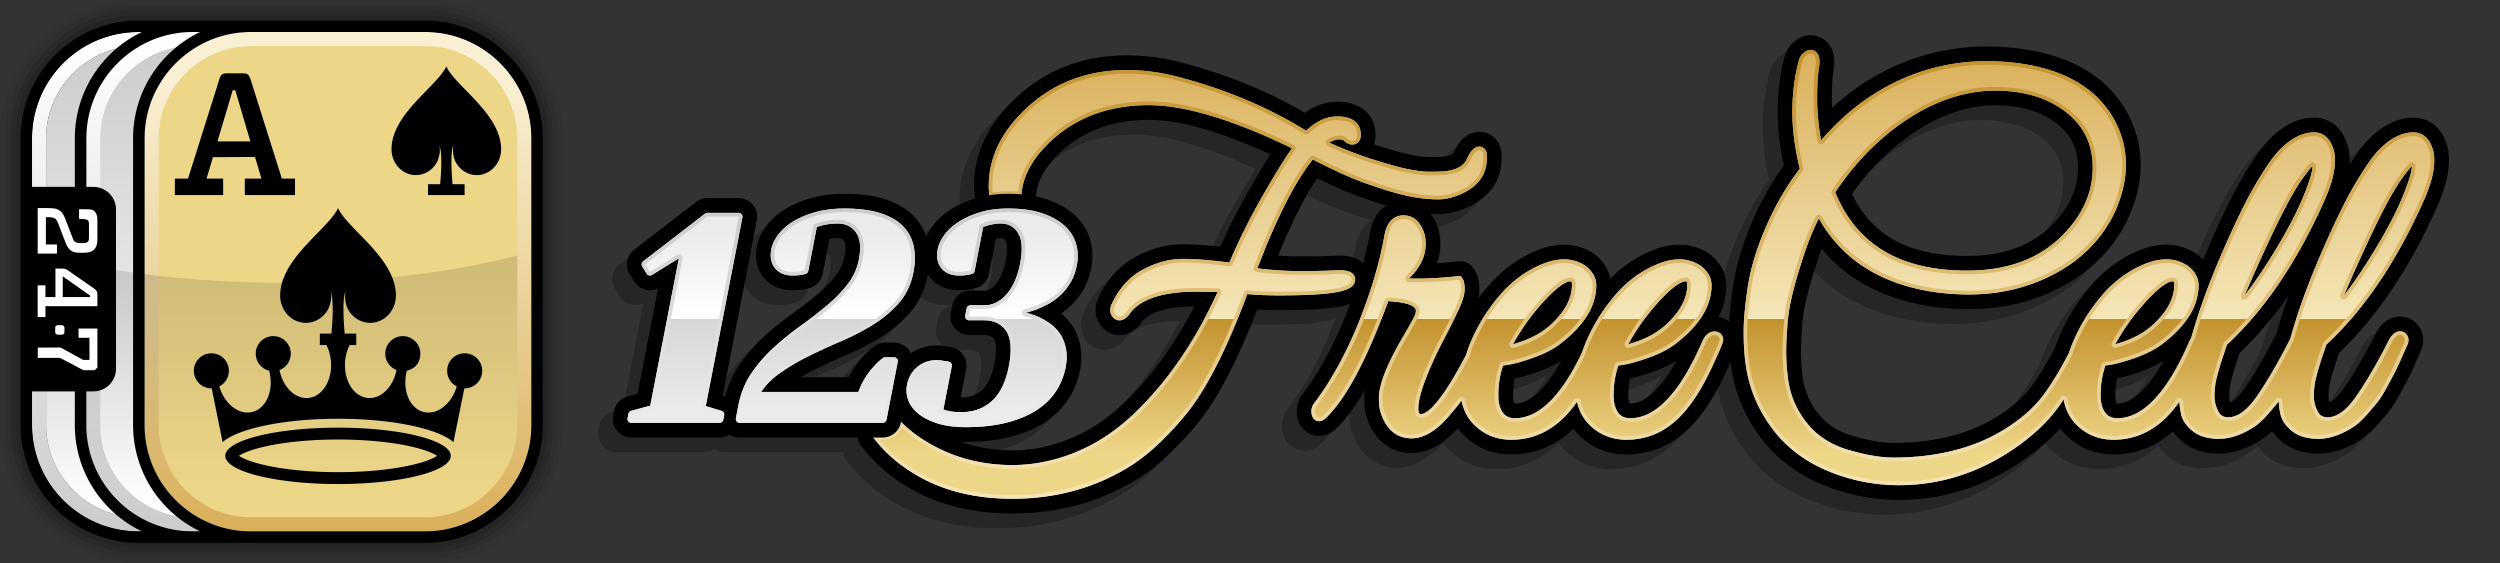
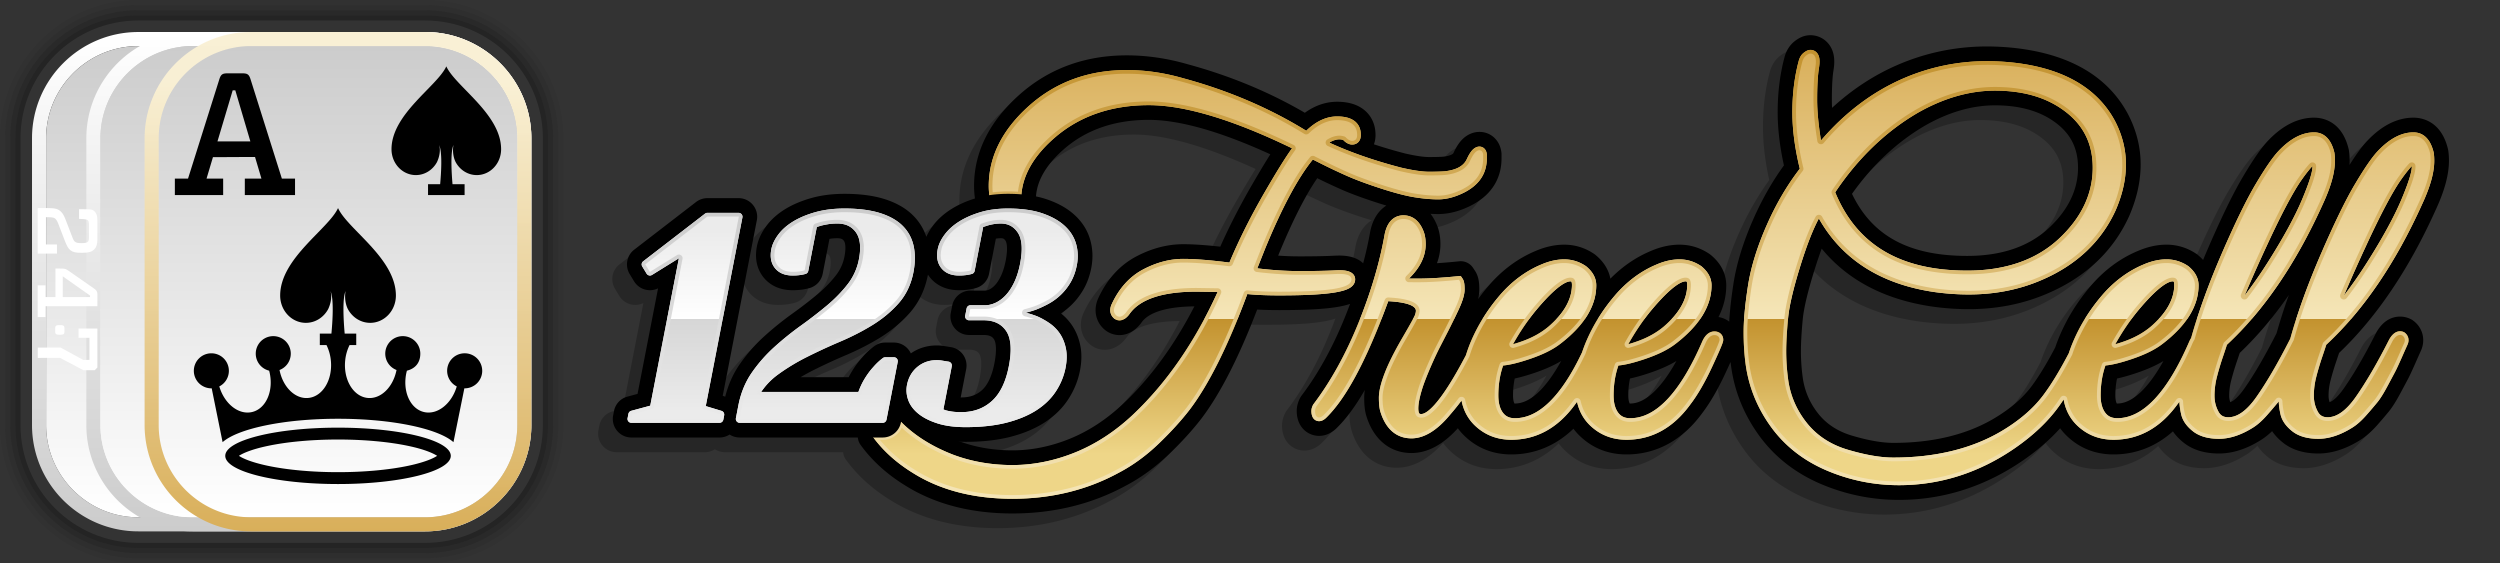
<svg xmlns="http://www.w3.org/2000/svg" xmlns:xlink="http://www.w3.org/1999/xlink" width="710" height="160" viewBox="0 0 710 160" preserveAspectRatio="xMinYMin">
  <rect x="0" y="0" width="710" height="160" fill="#333333" stroke="none" />
  <defs>
    <linearGradient id="a" x1="1381.022" y1="261.149" x2="1381.022" y2="119.335" gradientTransform="translate(-1301.022 -110.242)" gradientUnits="userSpaceOnUse">
      <stop offset="0" stop-color="#ccc" />
      <stop offset="1" stop-color="#fff" />
    </linearGradient>
    <linearGradient id="b" x1="172.255" y1="-73.49" x2="172.255" y2="-207.302" gradientTransform="translate(-92.255 220.396)" gradientUnits="userSpaceOnUse">
      <stop offset="0" stop-color="#fff" />
      <stop offset="1" stop-color="#ccc" />
    </linearGradient>
    <linearGradient id="c" x1="1388.737" x2="1388.737" xlink:href="#a" />
    <linearGradient id="d" x1="179.97" x2="179.97" xlink:href="#b" />
    <linearGradient id="e" x1="1397.011" y1="261.149" x2="1397.011" y2="119.335" gradientTransform="translate(-1301.022 -110.242)" gradientUnits="userSpaceOnUse">
      <stop offset="0" stop-color="#d9af5a" />
      <stop offset=".9" stop-color="#f9f0d4" stop-opacity=".98" />
    </linearGradient>
    <linearGradient id="f" x1="1381.022" y1="257.148" x2="1381.022" y2="182.795" gradientTransform="translate(-1301.022 -110.242)" gradientUnits="userSpaceOnUse">
      <stop offset=".1" stop-opacity="0" />
      <stop offset=".9" stop-opacity=".12" />
    </linearGradient>
    <linearGradient id="g" x1="469.553" y1="14.176" x2="469.553" y2="141.649" gradientUnits="userSpaceOnUse">
      <stop offset="0" stop-color="#d9af5a" />
      <stop offset=".6" stop-color="#f5e6b8" />
      <stop offset=".6" stop-color="#c3922e" />
      <stop offset=".9" stop-color="#eed688" />
    </linearGradient>
    <linearGradient id="h" x1="469.553" y1="141.649" x2="469.553" y2="14.175" gradientUnits="userSpaceOnUse">
      <stop offset="0" stop-color="#f5e6b8" />
      <stop offset="1" stop-color="#c3922e" />
    </linearGradient>
    <linearGradient id="i" x1="242.149" y1="59.223" x2="242.149" y2="121.308" gradientUnits="userSpaceOnUse">
      <stop offset=".1" stop-color="#ebebeb" />
      <stop offset=".505" stop-color="#fff" />
      <stop offset=".505" stop-color="#d6d6d6" />
      <stop offset=".92" stop-color="#ebebeb" />
    </linearGradient>
    <linearGradient id="j" x1="242.149" y1="121.308" x2="242.149" y2="59.223" gradientUnits="userSpaceOnUse">
      <stop offset="0" stop-color="#ebebeb" />
      <stop offset="1" stop-color="#ccc" />
    </linearGradient>
  </defs>
  <path d="M120.718 0H39.282C17.622 0 0 17.622 0 39.282v81.436C0 142.378 17.622 160 39.282 160h81.436c21.66 0 39.282-17.622 39.282-39.282V39.282C160 17.622 142.378 0 120.718 0Zm37.827 120.718c0 20.858-16.969 37.827-37.827 37.827H39.282c-20.858 0-37.827-16.969-37.827-37.827V39.282c0-20.858 16.969-37.827 37.827-37.827h81.436c20.858 0 37.827 16.969 37.827 37.827v81.436Z" opacity=".05" />
  <path d="M120.718 1.455H39.282c-20.858 0-37.827 16.969-37.827 37.827v81.436c0 20.858 16.969 37.827 37.827 37.827h81.436c20.858 0 37.827-16.969 37.827-37.827V39.282c0-20.858-16.969-37.827-37.827-37.827Zm36.372 119.263c0 20.056-16.317 36.372-36.372 36.372H39.282c-20.056 0-36.372-16.316-36.372-36.372V39.282C2.91 19.226 19.227 2.91 39.282 2.91h81.436c20.056 0 36.372 16.316 36.372 36.372v81.436Z" opacity=".1" />
  <path d="M120.718 2.91H39.282C19.226 2.91 2.91 19.226 2.91 39.282v81.436c0 20.056 16.317 36.372 36.372 36.372h81.436c20.056 0 36.372-16.316 36.372-36.372V39.282c0-20.056-16.317-36.372-36.372-36.372Zm34.917 117.808c0 19.253-15.664 34.917-34.917 34.917H39.282c-19.253 0-34.917-15.664-34.917-34.917V39.282c0-19.253 15.664-34.917 34.917-34.917h81.436c19.253 0 34.917 15.664 34.917 34.917v81.436Z" opacity=".2" />
  <path d="M120.718 4.365H39.282c-19.253 0-34.917 15.664-34.917 34.917v81.436c0 19.253 15.664 34.917 34.917 34.917h81.436c19.253 0 34.917-15.664 34.917-34.917V39.282c0-19.253-15.664-34.917-34.917-34.917Zm33.462 116.353c0 18.451-15.011 33.462-33.462 33.462H39.282c-18.451 0-33.462-15.011-33.462-33.462V39.282C5.82 20.831 20.831 5.82 39.282 5.82h81.436c18.451 0 33.462 15.011 33.462 33.462v81.436Z" opacity=".3" />
  <path d="M120.718 9.093H39.282c-16.646 0-30.189 13.543-30.189 30.189v81.436c0 16.646 13.543 30.189 30.189 30.189h81.436c16.646 0 30.189-13.543 30.189-30.189V39.282c0-16.646-13.543-30.189-30.189-30.189Zm26.188 111.625c0 14.404-11.785 26.188-26.188 26.188H39.282a25.999 25.999 0 0 1-14.616-4.488 26.563 26.563 0 0 1-5.574-5.067 26.3 26.3 0 0 1-3.933-6.465 25.942 25.942 0 0 1-2.066-10.168V39.282c0-.9.046-1.79.136-2.668.808-7.897 5.164-14.785 11.436-19.032a26.157 26.157 0 0 1 9.355-3.953 26.007 26.007 0 0 1 5.261-.535h81.436c14.403 0 26.188 11.784 26.188 26.188v81.436Z" fill="url(#a)" />
  <path d="M120.718 13.094H39.282a26.01 26.01 0 0 0-14.616 4.488c-6.272 4.246-10.628 11.134-11.436 19.032-.09.878-.136 1.767-.136 2.668v81.436c0 3.601.737 7.038 2.066 10.168a26.27 26.27 0 0 0 3.933 6.465 26.553 26.553 0 0 0 5.574 5.067 25.994 25.994 0 0 0 14.616 4.488h81.436c14.403 0 26.188-11.784 26.188-26.188V39.282c0-14.404-11.785-26.188-26.188-26.188Z" fill="url(#b)" />
  <path d="M120.718 9.093H54.712c-16.646 0-30.189 13.543-30.189 30.189v81.436c0 16.646 13.543 30.189 30.189 30.189h66.006c16.646 0 30.189-13.543 30.189-30.189V39.282c0-16.646-13.543-30.189-30.189-30.189Zm26.188 111.625c0 14.404-11.785 26.188-26.188 26.188H54.712a25.999 25.999 0 0 1-14.616-4.488 26.563 26.563 0 0 1-5.574-5.067 26.3 26.3 0 0 1-3.933-6.465 25.942 25.942 0 0 1-2.066-10.168V39.282c0-.9.046-1.79.136-2.668.808-7.897 5.164-14.785 11.436-19.032a26.157 26.157 0 0 1 9.355-3.953 26.007 26.007 0 0 1 5.261-.535h66.006c14.403 0 26.188 11.784 26.188 26.188v81.436Z" fill="url(#c)" />
  <path d="M120.718 13.094H54.712a26.01 26.01 0 0 0-14.616 4.488c-6.272 4.246-10.628 11.134-11.436 19.032-.09.878-.136 1.767-.136 2.668v81.436c0 3.601.737 7.038 2.066 10.168a26.27 26.27 0 0 0 3.933 6.465 26.553 26.553 0 0 0 5.574 5.067 25.994 25.994 0 0 0 14.616 4.488h66.006c14.403 0 26.188-11.784 26.188-26.188V39.282c0-14.404-11.785-26.188-26.188-26.188Z" fill="url(#d)" />
-   <rect x="41.069" y="9.093" width="109.837" height="141.814" rx="30.189" ry="30.189" fill="#eed688" />
  <path d="M120.718 9.093h-49.46c-16.646 0-30.189 13.543-30.189 30.189v81.436c0 16.646 13.543 30.189 30.189 30.189h49.46c16.646 0 30.189-13.543 30.189-30.189V39.282c0-16.646-13.543-30.189-30.189-30.189Zm26.188 111.625c0 14.404-11.785 26.188-26.188 26.188h-49.46a25.999 25.999 0 0 1-14.616-4.488 26.563 26.563 0 0 1-5.574-5.067 26.3 26.3 0 0 1-3.933-6.465 25.942 25.942 0 0 1-2.066-10.168V39.282c0-.9.046-1.79.136-2.668.808-7.897 5.164-14.785 11.436-19.032a26.157 26.157 0 0 1 9.355-3.953 26.007 26.007 0 0 1 5.261-.535h49.46c14.403 0 26.188 11.784 26.188 26.188v81.436Z" fill="url(#e)" />
-   <path d="M80.001 80.275c-25.106 0-48.27-2.874-66.907-7.722v48.166c0 3.601.737 7.038 2.066 10.168a26.3 26.3 0 0 0 3.933 6.465 26.538 26.538 0 0 0 5.573 5.066 25.994 25.994 0 0 0 14.616 4.488h81.436c14.403 0 26.188-11.784 26.188-26.188V72.553c-18.637 4.848-41.8 7.722-66.905 7.722Z" fill="url(#f)" />
-   <path d="M120.718 5.82H39.282C20.831 5.82 5.82 20.831 5.82 39.282v81.436c0 18.451 15.011 33.462 33.462 33.462h81.436c18.451 0 33.462-15.011 33.462-33.462V39.282c0-18.451-15.011-33.462-33.462-33.462ZM9.093 39.282c0-16.646 13.543-30.189 30.189-30.189h1.004c-11.25 5.397-19.037 16.9-19.037 30.189v13.791H9.093V39.282Zm30.189 111.625c-16.646 0-30.189-13.543-30.189-30.189v-9.568h12.156v9.568c0 13.289 7.787 24.791 19.037 30.189h-1.004Zm15.43 0c-16.646 0-30.189-13.543-30.189-30.189v-9.568h1.989a6.436 6.436 0 0 0 6.434-6.434V59.508a6.434 6.434 0 0 0-6.434-6.435h-1.989V39.282c0-16.646 13.543-30.189 30.189-30.189h2.121c-11.25 5.397-19.037 16.9-19.037 30.189v81.436c0 13.289 7.787 24.791 19.037 30.189h-2.121Zm96.195-30.189c0 16.646-13.543 30.189-30.189 30.189h-49.46c-16.646 0-30.189-13.543-30.189-30.189V39.282c0-16.646 13.543-30.189 30.189-30.189h49.46c16.646 0 30.189 13.543 30.189 30.189v81.436Z" />
  <path d="M19.981 71.051c-.605-.452-1.039-1.325-1.551-2.625l-1.961-5.094c-.146-.374-.41-.874-.65-1.123-.342-.348-.799-.526-2.088-.526h-.701v7.744h3.148v2.595h-5.474V59.089h2.664c2.423 0 3.223.273 4.019 1.098.466.474.8 1.048 1.262 2.247l1.988 5.169c.293.772.532.973.77 1.122.319.2.583.326 1.751.326 1.11 0 1.571-.147 1.811-.402.147-.144.293-.448.293-1.096v-3.845c0-.749-.146-.973-.315-1.147-.167-.177-.505-.351-2.493-.399v-2.751c2.834.054 3.689-.108 4.394.616.508.523.811 1.132.811 2.582v5.294c0 1.526-.314 2.325-.844 2.873-.707.725-1.575 1.024-3.537 1.024-1.844 0-2.499-.149-3.297-.747Zm7.678 12.445v3.472h-14.75v3.07h-2.206v-9.013h2.206v3.345h2.837v-8.107l2.006.015c.631 0 1.038.149 1.649.574l7.244 5.046c.725.499 1.014.874 1.014 1.598Zm-2.083.447-7.75-5.467v5.893h7.75v-.427Zm-9.734 8.651c-.137.147-.17.303-.17.625v.958c0 .321.033.478.17.625.161.186.375.264 1.147.264.77 0 .981-.078 1.147-.264.131-.147.167-.303.167-.625v-.958c0-.321-.036-.478-.167-.625-.167-.186-.377-.264-1.147-.264-.772 0-.987.078-1.147.264Zm-5.111 9.05 6.333-.006 6.614 3.496h3.231l.748-.769V93.311h-5.35v2.622h3.1v6.269l-1.729.033-6.484-3.529-6.464.006v2.932Z" fill="#fff" />
  <path d="M95.999 121.453c-17.685 0-32.023 3.585-32.023 8.006s14.338 8.007 32.023 8.007c17.687 0 32.024-3.584 32.024-8.007 0-4.421-14.337-8.006-32.024-8.006Zm20.067 10.804c-5.558 1.185-12.685 1.837-20.067 1.837-7.381 0-14.507-.652-20.066-1.837-4.632-.988-7.028-2.099-8.081-2.799 1.053-.697 3.45-1.809 8.081-2.796 5.559-1.186 12.685-1.839 20.066-1.839s14.509.653 20.067 1.839c4.63.987 7.029 2.099 8.079 2.796-1.05.7-3.449 1.811-8.079 2.799Zm20.884-26.945a4.976 4.976 0 0 1-4.976 4.976c-.034 0-.065-.005-.097-.005l-3.094 15.29c-4.365-3.851-17.391-6.646-32.783-6.646-15.391 0-28.417 2.796-32.782 6.646l-3.094-15.29c-.033 0-.065.005-.099.005A4.975 4.975 0 1 1 65 105.312a4.97 4.97 0 0 1-2.721 4.432c1.46 4.95 5.51 8.168 9.313 7.27 3.99-.94 6.198-6.046 4.936-11.399-.029-.116-.065-.23-.093-.345a4.975 4.975 0 0 1-3.803-4.832 4.975 4.975 0 0 1 9.95 0 4.972 4.972 0 0 1-3.197 4.642c.951 4.849 4.447 8.321 8.213 7.934 4.077-.416 6.926-5.194 6.363-10.666a12.743 12.743 0 0 0-1.232-4.34h-1.902v-3.266h3.296c.302-3.195.764-9.762-.26-12.077 0 0 .738 2.144-.668 5.133-1.262 2.322-3.619 3.889-6.327 3.889-4.033 0-7.302-3.471-7.302-7.753 0-10.581 13.741-18.906 16.433-24.845 2.717 6.011 16.433 14.264 16.433 24.845 0 4.282-3.27 7.753-7.303 7.753-2.708 0-5.065-1.567-6.325-3.889-1.229-2.453-.667-5.133-.667-5.133-.973 2.286-.536 8.874-.251 12.077h3.285v3.266h-1.902a12.73 12.73 0 0 0-1.233 4.34c-.561 5.472 2.287 10.249 6.363 10.666 3.768.387 7.263-3.085 8.214-7.934a4.972 4.972 0 0 1 1.778-9.617c2.748 0 4.977 2.227 4.977 4.975s-1.622 4.303-3.804 4.832c-.03.115-.064.229-.092.345-1.264 5.354.944 10.459 4.933 11.399 3.807.898 7.855-2.321 9.315-7.27a4.97 4.97 0 0 1 2.252-9.407 4.975 4.975 0 0 1 4.976 4.975ZM49.659 55.401v-4.672h3.739l8.901-28.231c.441-1.378.886-1.673 2.36-1.673h4.133c1.474 0 1.917.295 2.358 1.673l8.903 28.231h3.737v4.672H69.528v-4.672h4.722l-1.82-6.148c-2.999 0-8.804.05-11.952.05l-1.82 6.098h4.722v4.672H49.658ZM61.76 40.156h9.342l-4.278-14.511h-.738l-4.327 14.511Zm64.994-21.311c-2.549 5.628-15.566 13.514-15.566 23.535 0 4.055 3.099 7.343 6.917 7.343 2.563 0 4.799-1.485 5.993-3.683 1.331-2.835.633-4.862.633-4.862.939 2.123.558 8.012.273 11.13h-3.443v3.093h10.385v-3.093h-3.431c-.268-3.126-.628-9.033.265-11.13 0 0-.536 2.539.629 4.862 1.193 2.198 3.427 3.683 5.993 3.683 3.818 0 6.914-3.289 6.914-7.343 0-10.021-12.988-17.84-15.563-23.535Z" />
  <path d="M659.346 106.724c.308-.905.569-1.682.781-2.324 10.608-10.074 19.854-23.774 27.476-40.704 2.507-5.423 3.725-9.962 3.725-13.878 0-1.082-.068-2.061-.201-2.91a4.68 4.68 0 0 0-.049-.258l-.048-.209c-1.944-7.985-7.495-8.847-9.792-8.847-4.576 0-9.003 2.228-13.154 6.619-1.406 1.485-3.027 3.688-5.006 6.816.025-.41.038-.814.038-1.211 0-1.084-.068-2.064-.194-2.863l-.01-.067a4.244 4.244 0 0 0-.123-.567c-1.963-7.874-7.475-8.728-9.763-8.728-4.583 0-9.01 2.229-13.158 6.623-1.848 1.957-4.058 5.135-6.955 10-2.732 4.583-6.071 11.41-9.927 20.294a248.97 248.97 0 0 0-1.482 3.493 14.244 14.244 0 0 0-1.436-1.369l-.01-.009a4.094 4.094 0 0 0-.556-.414l-.025-.016c-2.545-1.683-5.361-2.536-8.37-2.536-2.645 0-5.387.605-8.148 1.798-5.071 2.12-9.598 5.497-13.457 10.035-3.653 4.291-6.584 9.003-8.712 14.006a47.448 47.448 0 0 0-1.283 3.358c-2.427 4.621-4.711 8.361-6.793 11.123-2.497 3.318-6.072 6.369-10.62 9.066-7.75 4.584-17.361 6.908-28.568 6.908-3.227 0-7.208-.702-11.834-2.086-3.993-1.195-7.2-3.305-9.534-6.27-2.428-3.085-3.902-6.572-4.385-10.385a55.931 55.931 0 0 1-.489-7.231c0-2.372.172-5.413.511-9.043.312-3.367 1.549-8.461 3.675-15.139a113.161 113.161 0 0 1 1.718-5.015c7.353 8.968 17.911 14.499 31.505 16.475 3.445.477 6.897.719 10.26.719 8.05 0 15.594-1.506 22.402-4.47 10.818-4.647 18.587-11.99 23.092-21.824l.03-.067c2.184-5 3.292-9.958 3.292-14.736 0-4.922-1.207-9.727-3.606-14.317-5.737-10.723-16.568-17.036-32.211-18.766a74.65 74.65 0 0 0-7.813-.429c-8.842 0-17.411 1.774-25.475 5.273-6.709 2.919-12.915 6.995-18.532 12.163-.04-.783-.06-1.524-.06-2.222 0-4.63.247-7.109.455-8.374.351-2.142.578-5.272-1.508-7.719a6.622 6.622 0 0 0-5.045-2.314c-2.027 0-3.505.963-4.457 1.701-1.418 1.108-2.428 2.726-2.924 4.678-1.267 4.774-1.909 9.984-1.909 15.49 0 4.684.598 9.755 1.78 15.102-3.301 4.537-6.213 9.644-8.669 15.206-2.902 6.556-4.816 12.786-5.689 18.516-.625 4.1-1.021 7.667-1.183 10.649a6.64 6.64 0 0 0-3.044-1.301c1.464-2.897 2.201-5.902 2.201-9 0-2.285-.76-5.636-4.381-8.625l-.093-.074-.067-.052a4.36 4.36 0 0 0-.234-.17l-.08-.054c-2.561-1.712-5.398-2.58-8.433-2.58-2.645 0-5.385.605-8.144 1.797-4.228 1.767-8.078 4.406-11.48 7.865-.384-2.05-1.491-4.497-4.209-6.735a3.075 3.075 0 0 0-.089-.071l-.067-.052a4.266 4.266 0 0 0-.246-.178l-.069-.046c-2.561-1.712-5.397-2.58-8.429-2.58-2.648 0-5.39.605-8.15 1.797-5.077 2.125-9.606 5.502-13.459 10.035a56.615 56.615 0 0 0-2.84 3.623c.23-.974.342-1.867.342-2.704 0-1.813-.151-3.717-1.25-5.366l-.552-.827a4.17 4.17 0 0 0-3.894-1.837l-.973.099c-1.937.19-3.729.337-5.367.443a15.31 15.31 0 0 0 .988-5.421c0-1.687-.236-3.248-.7-4.64l-.028-.082c-.573-1.604-1.293-2.875-2.089-3.88.763.044 1.506.065 2.227.065 2.939 0 6.01-.789 9.132-2.346 7.283-3.643 8.812-9.334 8.812-13.467V47.97c0-.225-.018-.449-.054-.67l-.014-.082c-.488-3.291-3.035-5.585-6.21-5.585-1.224 0-2.451.37-3.547 1.067-1.927 1.224-3.056 3.274-3.823 4.924-.212.456-1.346.866-2.896 1.048-.516.041-1.696.104-4.06.104-1.089 0-3.165-.18-6.878-1.038a138.627 138.627 0 0 1-8.757-2.575c.335-.897.532-2.003.428-3.343-.111-2.19-.971-4.218-2.427-5.719-1.949-2.009-4.791-3.028-8.447-3.028-3.211 0-6.286 1.051-9.175 3.131-10.124-5.912-21.364-10.561-33.458-13.834-5.714-1.641-11.475-2.473-17.123-2.473-11.894 0-22.153 3.766-30.492 11.193-8.539 7.601-12.869 16.32-12.869 25.914 0 1.133.084 2.292.256 3.545v.002c-2.489.772-4.72 1.766-6.63 2.959-2.174 1.357-3.958 2.962-5.294 4.756a16.378 16.378 0 0 0-1.884 3.165 15.37 15.37 0 0 0-3.832-6.135c-2.078-2.049-4.863-3.616-8.286-4.659-3.097-.938-6.834-1.414-11.107-1.414-3.408 0-6.559.396-9.371 1.18-2.79.783-5.256 1.815-7.327 3.068-2.251 1.361-4.084 2.977-5.441 4.795-1.441 1.921-2.367 3.904-2.751 5.888-.838 4.295.56 7.152 1.883 8.797 1.341 1.662 3.862 3.644 8.256 3.644a19.074 19.074 0 0 0 3.103-.231 16.847 16.847 0 0 0 1.664-.365 5.26 5.26 0 0 0 3.777-4.083l1.924-9.894.321-.055c.53-.088 1.178-.133 1.926-.133 1.215 0 1.578.362 1.87.765.384.53.623 1.971.143 4.43a12.417 12.417 0 0 1-2.379 5.282c-1.464 1.894-3.235 3.716-5.258 5.412a120.977 120.977 0 0 1-7.126 5.5 89.558 89.558 0 0 0-7.951 6.408 46.47 46.47 0 0 0-7.005 7.953c-1.896 2.726-3.284 5.825-4.139 9.239l-.723-.219 9.683-49.826a5.237 5.237 0 0 0-1.1-4.404 5.248 5.248 0 0 0-4.072-1.925h-8.861c-1.162 0-2.31.392-3.224 1.1l-17.557 13.532c-2.12 1.634-2.684 4.6-1.292 6.928l1.242 2.042c.728 1.203 1.93 2.079 3.253 2.391a5.281 5.281 0 0 0 3.572-.377l-5.825 29.975-2.903.784a5.239 5.239 0 0 0-3.784 4.076l-.239 1.214a5.25 5.25 0 0 0 1.094 4.38 5.256 5.256 0 0 0 4.082 1.934h25.019a5.276 5.276 0 0 0 2.87-.847 5.257 5.257 0 0 0 2.869.847h33.544c.064.74.322 1.464.774 2.089 3.194 4.415 7.402 8.258 12.466 11.396 8.44 5.365 18.755 8.086 30.66 8.086 11.746 0 22.568-2.651 32.167-7.878 4.351-2.28 8.5-5.303 12.329-8.986 3.629-3.486 6.738-6.909 9.257-10.194 5.287-6.991 10.583-17.361 15.761-30.854 1.886.104 4.005.156 6.337.156 10.987 0 16.71-.61 20.051-1.769a149.102 149.102 0 0 1-1.554 3.99c-3.429 8.446-7.518 15.836-12.128 21.933l-.094.122a4.24 4.24 0 0 0-.452.729l-.055.112c-.58 1.165-.874 2.349-.874 3.52 0 4.649 3.195 7.081 6.352 7.081 1.692 0 3.279-.657 4.718-1.953.036-.032.071-.065.105-.098 2.769-2.673 5.46-6.284 8.158-10.985a15.531 15.531 0 0 0-.171 2.23c0 2.268.22 3.99.694 5.416 2.091 6.524 6.728 10.265 12.726 10.265 4.539 0 8.964-2.365 13.17-7.035a17.03 17.03 0 0 0 2.156 2.412c3.581 3.331 7.961 5.02 13.019 5.02 6.662 0 12.678-2.504 17.659-7.299a17.145 17.145 0 0 0 2.054 2.278c3.58 3.332 7.962 5.021 13.024 5.021 8.453 0 15.868-4.034 21.447-11.667 2.254-2.942 4.497-6.802 6.666-11.472a342.923 342.923 0 0 0 1.431-3.119c.037.321.077.637.119.95.921 7.154 3.582 13.825 7.907 19.823 4.372 6.08 10.297 10.746 17.613 13.87a56.26 56.26 0 0 0 22.184 4.525c12.692 0 24.649-3.844 35.54-11.425 3.981-2.773 7.411-5.762 10.236-8.916a17.12 17.12 0 0 0 2.156 2.411c3.581 3.331 7.961 5.02 13.018 5.02 6.307 0 12.036-2.246 16.856-6.555.791 1.157 1.816 2.235 3.067 3.226 2.558 2.033 5.929 3.064 10.02 3.064 3.854 0 7.853-1.285 11.857-3.802 1.063-.656 2.142-1.509 3.227-2.549.797 1.181 1.835 2.279 3.109 3.287 2.558 2.033 5.929 3.064 10.02 3.064 3.848 0 7.846-1.285 11.854-3.801 1.63-1.005 3.3-2.475 4.965-4.369a135.964 135.964 0 0 0 3.223-3.78c.992-1.23 2.059-2.922 3.258-5.167.837-1.561 1.465-2.738 1.886-3.531l.253-.476c.45-.845 1.043-2.109 2.053-4.376a444.502 444.502 0 0 1 1.618-3.638c1.378-2.983.618-6.351-1.892-8.381l-.075-.06-.184-.142a4.183 4.183 0 0 0-.858-.511l-.226-.1a6.596 6.596 0 0 0-2.656-.551c-1.905 0-4.619.776-6.729 4.471a4.02 4.02 0 0 0-.099.183c-3.263 6.437-6.356 11.752-9.194 15.799-1.67 2.384-3.067 3.518-3.988 3.857a5.33 5.33 0 0 1-.305-1.84c0-1.422.185-2.859.55-4.28a74.98 74.98 0 0 1 1.664-5.551Zm-227.809 3.382c3.026-1.02 5.558-2.146 7.657-3.405-4.382 7.921-8.872 12.074-13.11 12.074a2.14 2.14 0 0 1-.153-.005c-.151-.269-.404-.923-.404-2.282 0-1.707.161-3.318.479-4.815 1.624-.348 3.456-.867 5.53-1.567Zm27.28 8.668a2.09 2.09 0 0 1-.152-.005c-.151-.269-.404-.924-.404-2.282 0-1.702.161-3.313.481-4.815 1.625-.348 3.458-.868 5.535-1.568 3.022-1.02 5.55-2.145 7.646-3.402-4.362 7.844-8.906 12.071-13.105 12.071Zm-188.758 10.885c4.73 0 8.973-.468 12.612-1.392l.004-.001c3.751-.956 7.015-2.314 9.702-4.036 2.849-1.827 5.147-4.065 6.824-6.645 1.66-2.541 2.785-5.3 3.343-8.194.491-2.526.525-4.884.1-7.009-.419-2.096-1.171-3.986-2.242-5.629a15.205 15.205 0 0 0-3.255-3.566 20.698 20.698 0 0 0 2.822-2.261c1.358-1.288 2.554-2.815 3.567-4.558 1.029-1.793 1.773-3.843 2.212-6.097.544-2.806.427-5.544-.346-8.126-.808-2.733-2.369-5.133-4.631-7.126-2.042-1.81-4.687-3.258-7.861-4.303a25.918 25.918 0 0 0-2.867-.752c.317-4.721 3.136-9.37 8.373-13.81 6.25-5.269 14.207-7.941 23.651-7.941 8.723 0 20.323 3.288 34.529 9.783-1.454 2.296-3.17 5.151-5.175 8.612-3.483 6.015-6.517 11.929-9.044 17.622-4.175-.466-7.705-.702-10.525-.702-4.454 0-8.928 1.165-13.296 3.462-4.698 2.467-8.346 6.476-10.842 11.914a1.373 1.373 0 0 0-.025.056c-1.332 3.019-.786 6.255 1.406 8.428a6.548 6.548 0 0 0 4.663 1.952c1.52 0 3.766-.533 5.86-3.061l.011-.012a4.32 4.32 0 0 0 .32-.418l.014-.021c2.029-2.965 7.231-4.567 15.06-4.647-5.638 10.979-12.402 20.24-20.16 27.594-4.683 4.442-9.802 7.808-15.214 10.005-5.392 2.188-10.877 3.297-16.304 3.297-5.232 0-10.179-.832-14.696-2.445.463.016.932.025 1.41.025Zm106.152-52.904c-.427 0-.887.013-1.42.039-2.415.128-5.78.193-10.001.193a85.38 85.38 0 0 1-5.963-.22l.065-.164c3.898-9.51 7.6-16.829 11.034-21.821a175.888 175.888 0 0 0 6.735 3.16c2.583 1.148 5.907 2.385 9.877 3.677 1.048.342 2.054.655 3.014.939-2.09 1.332-3.866 3.694-4.593 7.443l-.013.071a102.765 102.765 0 0 1-1.987 8.883c-1.252-1.217-3.324-2.199-6.748-2.199Zm-116.879 5.566.028-.144c.183.281.372.536.558.767 1.339 1.665 3.857 3.65 8.256 3.65a18.6 18.6 0 0 0 1.601-.056c.465-.033.944-.089 1.486-.173a16.6 16.6 0 0 0 1.684-.369 5.264 5.264 0 0 0 3.774-4.084l1.933-9.959.019-.004a7.928 7.928 0 0 1 1.398-.118c.631 0 .929.113 1.342.736.089.136.848 1.45.024 5.688-.327 1.679-.786 3.138-1.363 4.335-.533 1.106-1.11 1.986-1.718 2.62-.52.544-1.052.942-1.572 1.18-.464.211-.849.305-1.248.305h-4.1a5.301 5.301 0 0 0-5.185 4.278l-.387 2.003a5.237 5.237 0 0 0 1.088 4.398 5.262 5.262 0 0 0 4.088 1.933h4.099c2.143 0 2.683.782 2.97 1.199.268.39 1.07 2.037.129 6.867-.685 3.525-1.908 6.156-3.531 7.603-1.589 1.413-3.461 2.071-5.892 2.071h-.154l1.572-8.084a5.315 5.315 0 0 0-.876-4.042l-.044-.061a5.269 5.269 0 0 0-3.514-2.115 20.77 20.77 0 0 1-.842-.133l-.086-.015-1.04-.171a13.05 13.05 0 0 0-1.989-.144c-2.707 0-5.222.779-7.337 2.262a5.178 5.178 0 0 0-.724-1.151 5.256 5.256 0 0 0-4.082-1.933h-2.462a5.27 5.27 0 0 0-3.122 1.022 20.827 20.827 0 0 0-3.413 3.188c-.978 1.062-1.937 2.353-2.841 3.825a21.708 21.708 0 0 0-1.003 1.809h-13.672a57.637 57.637 0 0 1 3.753-2.054 163.029 163.029 0 0 1 9.121-4.211c3.448-1.464 6.701-3.129 9.669-4.95 3.184-1.955 5.997-4.287 8.358-6.93 2.657-2.971 4.422-6.616 5.248-10.84Zm369.587 34.234c0-1.42.185-2.857.55-4.279a74.854 74.854 0 0 1 1.663-5.548c.309-.906.571-1.684.782-2.327 4.953-4.704 9.609-10.198 13.942-16.442a164.952 164.952 0 0 0-3.493 10.867c-3.247 6.397-6.325 11.683-9.151 15.713-1.67 2.383-3.066 3.517-3.986 3.856a5.276 5.276 0 0 1-.307-1.84Zm-31.857-4.883c1.624-.348 3.456-.868 5.532-1.567 3.021-1.019 5.549-2.144 7.647-3.403-4.363 7.844-8.907 12.072-13.106 12.072-.059 0-.108-.002-.148-.004-.151-.269-.404-.924-.404-2.282 0-1.707.161-3.318.479-4.815Zm-54.495-71.846c6.689-3.806 13.363-5.735 19.837-5.735 6.376 0 11.723 1.349 15.885 4.004 5.249 3.364 7.694 7.724 7.694 13.72 0 6.251-2.798 12.021-8.314 17.146-5.644 5.237-13.422 7.893-23.12 7.893-16.516 0-26.989-5.614-32.76-17.625 5.859-8.247 12.839-14.767 20.777-19.404Z" fill-opacity=".25" />
  <path d="M663.522 102.548c.308-.905.569-1.682.781-2.324 10.608-10.074 19.854-23.774 27.476-40.704 2.507-5.423 3.725-9.962 3.725-13.878 0-1.082-.068-2.061-.201-2.91a4.68 4.68 0 0 0-.049-.258l-.048-.209c-1.944-7.985-7.495-8.847-9.792-8.847-4.576 0-9.003 2.228-13.154 6.619-1.406 1.485-3.027 3.688-5.006 6.816.025-.41.038-.814.038-1.211 0-1.084-.068-2.064-.194-2.863l-.01-.067a4.244 4.244 0 0 0-.123-.567c-1.963-7.874-7.475-8.728-9.763-8.728-4.583 0-9.01 2.229-13.158 6.623-1.848 1.957-4.058 5.135-6.955 10-2.732 4.583-6.071 11.41-9.927 20.294a248.97 248.97 0 0 0-1.482 3.493 14.244 14.244 0 0 0-1.436-1.369l-.01-.009a4.094 4.094 0 0 0-.556-.414l-.025-.016c-2.545-1.683-5.361-2.536-8.37-2.536-2.645 0-5.387.605-8.148 1.798-5.071 2.12-9.598 5.497-13.457 10.035-3.653 4.291-6.584 9.003-8.712 14.006a47.448 47.448 0 0 0-1.283 3.358c-2.427 4.621-4.711 8.361-6.793 11.123-2.497 3.318-6.072 6.369-10.62 9.066-7.75 4.584-17.361 6.908-28.568 6.908-3.227 0-7.208-.702-11.834-2.086-3.993-1.195-7.2-3.305-9.534-6.27-2.428-3.085-3.902-6.572-4.385-10.385a55.931 55.931 0 0 1-.489-7.231c0-2.372.172-5.413.511-9.043.312-3.367 1.549-8.461 3.675-15.139a113.161 113.161 0 0 1 1.718-5.015c7.353 8.968 17.911 14.499 31.505 16.475 3.445.477 6.897.719 10.26.719 8.05 0 15.594-1.506 22.402-4.47 10.818-4.647 18.587-11.99 23.092-21.824l.03-.067c2.184-5 3.292-9.958 3.292-14.736 0-4.922-1.207-9.727-3.606-14.317-5.737-10.723-16.568-17.036-32.211-18.766a74.65 74.65 0 0 0-7.813-.429c-8.842 0-17.411 1.774-25.475 5.273-6.709 2.919-12.915 6.995-18.532 12.163-.04-.783-.06-1.524-.06-2.222 0-4.63.247-7.109.455-8.374.351-2.142.578-5.272-1.508-7.719A6.622 6.622 0 0 0 514.15 10c-2.027 0-3.505.963-4.457 1.701-1.418 1.108-2.428 2.726-2.924 4.678-1.267 4.774-1.909 9.984-1.909 15.49 0 4.684.598 9.755 1.78 15.102-3.301 4.537-6.213 9.644-8.669 15.206-2.902 6.556-4.816 12.786-5.689 18.516-.625 4.1-1.021 7.667-1.183 10.649a6.64 6.64 0 0 0-3.044-1.301c1.464-2.897 2.201-5.902 2.201-9 0-2.285-.76-5.636-4.381-8.625l-.093-.074-.067-.052a4.36 4.36 0 0 0-.234-.17l-.08-.054c-2.561-1.712-5.398-2.58-8.433-2.58-2.645 0-5.385.605-8.144 1.797-4.228 1.767-8.078 4.406-11.48 7.865-.384-2.05-1.491-4.497-4.209-6.735a3.075 3.075 0 0 0-.089-.071l-.067-.052a4.266 4.266 0 0 0-.246-.178l-.069-.046c-2.561-1.712-5.397-2.58-8.429-2.58-2.648 0-5.39.605-8.15 1.797-5.077 2.125-9.606 5.502-13.459 10.035a56.615 56.615 0 0 0-2.84 3.623c.23-.974.342-1.867.342-2.704 0-1.813-.151-3.717-1.25-5.366l-.552-.827a4.17 4.17 0 0 0-3.894-1.837l-.973.099c-1.937.19-3.729.337-5.367.443a15.31 15.31 0 0 0 .988-5.421c0-1.687-.236-3.248-.7-4.64l-.028-.082c-.573-1.604-1.293-2.875-2.089-3.88.763.044 1.506.065 2.227.065 2.939 0 6.01-.789 9.132-2.346 7.283-3.643 8.812-9.334 8.812-13.467v-1.184c0-.225-.018-.449-.054-.67l-.014-.082c-.488-3.291-3.035-5.585-6.21-5.585-1.224 0-2.451.37-3.547 1.067-1.927 1.224-3.056 3.274-3.823 4.924-.212.456-1.346.866-2.896 1.048-.516.041-1.696.104-4.06.104-1.089 0-3.165-.18-6.878-1.038a138.627 138.627 0 0 1-8.757-2.575c.335-.897.532-2.003.428-3.343-.111-2.19-.971-4.218-2.427-5.719-1.949-2.009-4.791-3.028-8.447-3.028-3.211 0-6.286 1.051-9.175 3.131-10.124-5.912-21.364-10.561-33.458-13.834-5.714-1.641-11.475-2.473-17.123-2.473-11.894 0-22.153 3.766-30.492 11.193-8.539 7.601-12.869 16.32-12.869 25.914 0 1.133.084 2.292.256 3.545a4.18 4.18 0 0 0 1.64 2.777 4.18 4.18 0 0 0 3.129.78 30.652 30.652 0 0 1 4.625-.353c1.054 0 2.14.05 3.418.158a4.174 4.174 0 0 0 4.518-3.896c.301-4.738 3.123-9.403 8.378-13.859 6.25-5.269 14.207-7.941 23.651-7.941 8.723 0 20.323 3.288 34.529 9.783-1.454 2.296-3.17 5.151-5.175 8.612-3.483 6.015-6.517 11.929-9.044 17.622-4.175-.466-7.705-.702-10.525-.702-4.454 0-8.928 1.165-13.296 3.462-4.698 2.467-8.346 6.476-10.842 11.914a1.373 1.373 0 0 0-.025.056c-1.332 3.019-.786 6.255 1.406 8.428a6.548 6.548 0 0 0 4.663 1.952c1.52 0 3.766-.533 5.86-3.061l.011-.012a4.32 4.32 0 0 0 .32-.418l.014-.021c2.029-2.965 7.231-4.567 15.06-4.647-5.638 10.979-12.402 20.24-20.16 27.594-4.683 4.442-9.802 7.808-15.214 10.005-5.392 2.188-10.877 3.297-16.304 3.297-5.479 0-10.652-.903-15.338-2.669-5.564-2.156-10.134-5.059-13.583-8.629a4.176 4.176 0 0 0-7.098 2.082l-.086.431a.745.745 0 0 1-.732.602h-2.905a4.178 4.178 0 0 0-3.383 6.623c3.194 4.415 7.402 8.258 12.466 11.396 8.44 5.365 18.755 8.086 30.66 8.086 11.746 0 22.568-2.651 32.167-7.878 4.351-2.28 8.5-5.303 12.329-8.986 3.629-3.486 6.738-6.909 9.257-10.194 5.287-6.991 10.583-17.361 15.761-30.854 1.886.104 4.005.156 6.337.156 10.987 0 16.71-.61 20.051-1.769a149.102 149.102 0 0 1-1.554 3.99c-3.429 8.446-7.518 15.836-12.128 21.933l-.094.122a4.24 4.24 0 0 0-.452.729l-.055.112c-.58 1.165-.874 2.349-.874 3.52 0 4.649 3.195 7.081 6.352 7.081 1.692 0 3.279-.657 4.718-1.953.036-.032.071-.065.105-.098 2.769-2.673 5.46-6.284 8.158-10.985a15.531 15.531 0 0 0-.171 2.23c0 2.268.22 3.99.694 5.416 2.091 6.524 6.728 10.265 12.726 10.265 4.539 0 8.964-2.365 13.17-7.035a17.03 17.03 0 0 0 2.156 2.412c3.581 3.331 7.961 5.02 13.019 5.02 6.662 0 12.678-2.504 17.659-7.299a17.145 17.145 0 0 0 2.054 2.278c3.58 3.332 7.962 5.021 13.024 5.021 8.453 0 15.868-4.034 21.447-11.667 2.254-2.942 4.497-6.802 6.666-11.472a342.923 342.923 0 0 0 1.431-3.119c.037.321.077.637.119.95.921 7.154 3.582 13.825 7.907 19.823 4.372 6.08 10.297 10.746 17.613 13.87a56.26 56.26 0 0 0 22.184 4.525c12.692 0 24.649-3.844 35.54-11.425 3.981-2.773 7.411-5.762 10.236-8.916a17.12 17.12 0 0 0 2.156 2.411c3.581 3.331 7.961 5.02 13.018 5.02 6.307 0 12.036-2.246 16.856-6.555.791 1.157 1.816 2.235 3.067 3.226 2.558 2.033 5.929 3.064 10.02 3.064 3.854 0 7.853-1.285 11.857-3.802 1.063-.656 2.142-1.509 3.227-2.549.797 1.181 1.835 2.279 3.109 3.287 2.558 2.033 5.929 3.064 10.02 3.064 3.848 0 7.846-1.285 11.854-3.801 1.63-1.005 3.3-2.475 4.965-4.369a135.964 135.964 0 0 0 3.223-3.78c.992-1.23 2.059-2.922 3.258-5.167.837-1.561 1.465-2.738 1.886-3.531l.253-.476c.45-.845 1.043-2.109 2.053-4.376a444.502 444.502 0 0 1 1.618-3.638c1.378-2.983.618-6.351-1.892-8.381l-.075-.06-.184-.142a4.183 4.183 0 0 0-.858-.511l-.226-.1a6.596 6.596 0 0 0-2.656-.551c-1.905 0-4.619.776-6.729 4.471a4.02 4.02 0 0 0-.099.183c-3.263 6.437-6.356 11.752-9.194 15.799-1.67 2.384-3.067 3.518-3.988 3.857a5.33 5.33 0 0 1-.305-1.84c0-1.422.185-2.859.55-4.28a74.98 74.98 0 0 1 1.664-5.551ZM546.743 35.65c6.689-3.806 13.363-5.735 19.837-5.735 6.376 0 11.723 1.349 15.885 4.004 5.249 3.364 7.694 7.724 7.694 13.72 0 6.251-2.798 12.021-8.314 17.146-5.644 5.237-13.422 7.893-23.12 7.893-16.516 0-26.989-5.614-32.76-17.625 5.859-8.247 12.839-14.767 20.777-19.404ZM389.134 65.825l-.013.071a102.765 102.765 0 0 1-1.987 8.883c-1.252-1.217-3.324-2.199-6.748-2.199-.427 0-.887.013-1.42.039-2.415.128-5.78.193-10.001.193a85.38 85.38 0 0 1-5.963-.22l.065-.164c3.898-9.51 7.6-16.829 11.034-21.821a175.888 175.888 0 0 0 6.735 3.16c2.583 1.148 5.907 2.385 9.877 3.677 1.048.342 2.054.655 3.014.939-2.09 1.332-3.866 3.694-4.593 7.443Zm41.125 48.774a2.14 2.14 0 0 1-.153-.005c-.151-.269-.404-.923-.404-2.282 0-1.707.161-3.318.479-4.815 1.624-.348 3.456-.867 5.53-1.567 3.026-1.02 5.558-2.146 7.657-3.405-4.382 7.921-8.872 12.074-13.11 12.074Zm32.733 0a2.09 2.09 0 0 1-.152-.005c-.151-.269-.404-.924-.404-2.282 0-1.702.161-3.313.481-4.815 1.625-.348 3.458-.868 5.535-1.568 3.022-1.02 5.55-2.145 7.646-3.402-4.362 7.844-8.906 12.071-13.105 12.071Zm138.319 0c-.059 0-.108-.002-.148-.004-.151-.269-.404-.924-.404-2.282 0-1.707.161-3.318.479-4.815 1.624-.348 3.456-.868 5.532-1.567 3.021-1.019 5.549-2.144 7.647-3.403-4.363 7.844-8.907 12.072-13.106 12.072Zm45.228-19.95c-3.247 6.397-6.325 11.683-9.151 15.713-1.67 2.383-3.066 3.517-3.986 3.856a5.276 5.276 0 0 1-.307-1.84c0-1.42.185-2.857.55-4.279a74.854 74.854 0 0 1 1.663-5.548c.309-.906.571-1.684.782-2.327 4.953-4.704 9.609-10.198 13.942-16.442a164.952 164.952 0 0 0-3.493 10.867Z" />
  <path d="M659.569 101.204c.633-1.857.935-2.789 1.091-3.287 10.528-9.752 19.725-23.259 27.329-40.148 2.249-4.865 3.34-8.834 3.34-12.126 0-.874-.052-1.636-.151-2.262l-.014-.067-.015-.061c-1.139-4.677-3.745-5.659-5.735-5.659-3.39 0-6.791 1.791-10.122 5.315-1.61 1.7-3.703 4.735-6.404 9.271-2.641 4.421-5.895 11.09-9.683 19.816-3.774 8.703-6.727 16.865-8.782 24.267-.042.065-.084.127-.122.199-3.359 6.624-6.542 12.086-9.495 16.297-2.673 3.815-5.352 5.749-7.959 5.749-1.342 0-2.205-.491-2.796-1.589-.765-1.408-1.133-2.892-1.133-4.539 0-1.758.226-3.548.68-5.312a78.223 78.223 0 0 1 1.758-5.864c.633-1.857.935-2.789 1.091-3.287 10.528-9.752 19.725-23.259 27.329-40.148 2.249-4.865 3.34-8.834 3.34-12.126 0-.874-.052-1.636-.151-2.262l-.01-.067-.019-.061c-1.133-4.677-3.745-5.659-5.735-5.659-3.39 0-6.797 1.791-10.122 5.315-1.605 1.7-3.703 4.735-6.404 9.271-2.636 4.421-5.896 11.09-9.683 19.816-3.726 8.602-6.656 16.677-8.705 24.002a7.215 7.215 0 0 0-.539 1.016c-6.249 14.439-13.127 21.761-20.438 21.761-1.526 0-2.608-.491-3.4-1.54-.88-1.162-1.327-2.815-1.327-4.922 0-3.096.458-5.956 1.365-8.511 1.927-.182 4.393-.785 7.486-1.828 3.764-1.271 6.621-2.683 8.734-4.319 6.782-5.177 10.226-10.772 10.226-16.614 0-2.017-.959-3.837-2.863-5.404l-.061-.054-.077-.048c-1.865-1.245-3.925-1.873-6.111-1.873-2.078 0-4.27.493-6.514 1.465-4.463 1.862-8.477 4.861-11.911 8.899-3.373 3.963-6.084 8.314-8.048 12.933a42.382 42.382 0 0 0-1.271 3.363c-2.579 4.938-5.035 8.974-7.312 11.995-2.828 3.757-6.811 7.172-11.832 10.149-8.398 4.967-18.724 7.489-30.693 7.489-3.631 0-8.015-.761-13.031-2.262-4.832-1.446-8.743-4.034-11.618-7.688-2.905-3.692-4.667-7.872-5.244-12.424a60.146 60.146 0 0 1-.524-7.775c0-2.518.18-5.69.529-9.428.341-3.676 1.639-9.064 3.854-16.022 1.672-5.248 3.312-9.371 4.894-12.31 6.569 11.658 17.618 18.683 32.879 20.902 3.254.451 6.508.68 9.687.68 7.472 0 14.453-1.388 20.754-4.131 9.829-4.222 16.882-10.861 20.943-19.726 1.956-4.479 2.943-8.866 2.943-13.065 0-4.244-1.049-8.399-3.112-12.347-5.049-9.437-14.794-15.016-28.969-16.584a70.47 70.47 0 0 0-7.373-.406c-8.266 0-16.277 1.658-23.809 4.926-8.771 3.816-16.607 9.735-23.349 17.618-.721-4.521-1.085-8.379-1.085-11.507 0-3.929.17-6.976.51-9.05.349-2.13.174-3.467-.562-4.331a2.415 2.415 0 0 0-1.871-.851c-.737 0-1.365.412-1.885.814-.698.546-1.185 1.363-1.455 2.436-1.181 4.439-1.776 9.305-1.776 14.444 0 4.907.708 10.302 2.112 16.049-3.586 4.648-6.736 10.009-9.358 15.949-2.753 6.22-4.563 12.094-5.38 17.455-.807 5.293-1.219 9.631-1.219 12.891s.184 6.282.548 9.002c.832 6.458 3.241 12.489 7.156 17.918 3.925 5.458 9.263 9.65 15.861 12.468a52.11 52.11 0 0 0 20.546 4.19c11.818 0 22.979-3.593 33.153-10.675 5.093-3.547 9.187-7.44 12.172-11.568.478-.656.959-1.355 1.455-2.099.524 3.032 1.866 5.556 3.996 7.531 2.783 2.589 6.207 3.902 10.174 3.902 7.185 0 13.273-3.363 18.105-9.994.203-.261.401-.532.6-.813.038 1.087.207 2.294.506 3.598.387 1.74 1.502 3.356 3.311 4.787 1.8 1.43 4.299 2.157 7.421 2.157 3.051 0 6.306-1.069 9.664-3.18 1.275-.787 2.63-1.991 4.019-3.572a130.673 130.673 0 0 0 3.108-3.644c.057-.075.123-.155.184-.236.033 1.11.199 2.347.506 3.687.387 1.74 1.501 3.356 3.311 4.787 1.799 1.43 4.299 2.157 7.421 2.157 3.05 0 6.3-1.069 9.663-3.18 1.277-.787 2.631-1.991 4.021-3.572a130.673 130.673 0 0 0 3.108-3.644c.826-1.024 1.752-2.504 2.83-4.521 1.024-1.908 1.733-3.243 2.134-3.996.416-.779 1.02-2.082 1.918-4.099a430.624 430.624 0 0 1 1.647-3.702c.581-1.258.299-2.553-.727-3.383l-.184-.142-.203-.09a2.46 2.46 0 0 0-.987-.203c-1.749 0-2.769 1.781-3.103 2.366-3.363 6.634-6.546 12.097-9.499 16.307-2.673 3.815-5.352 5.749-7.959 5.749-1.342 0-2.207-.491-2.801-1.589-.761-1.408-1.129-2.892-1.129-4.539 0-1.758.226-3.548.68-5.312a78.669 78.669 0 0 1 1.757-5.864Zm12.511-31.645c4.144-8.948 7.478-15.216 9.896-18.635 1.408-1.983 2.362-3.118 2.976-3.76.004.067.004.135.004.207 0 1.059-.519 3.548-2.999 9.4-2.04 4.825-5.29 10.764-9.654 17.66-2.207 3.483-4.435 6.684-6.675 9.579a518.312 518.312 0 0 1 6.452-14.451Zm-28.211 0c4.142-8.948 7.472-15.216 9.894-18.635 1.408-1.983 2.362-3.118 2.976-3.76.004.067.004.135.004.207 0 1.059-.519 3.548-2.999 9.4-2.04 4.825-5.29 10.764-9.654 17.66-2.207 3.483-4.435 6.684-6.669 9.579a511.595 511.595 0 0 1 6.447-14.451ZM606.993 88.47c6.385-7.733 9.135-8.569 10.022-8.569.227 0 .303.045.303.048 0 0 .17.204.17.958 0 4.084-2.266 8.092-6.74 11.915-1.955 1.631-4.322 2.969-7.014 3.964a36.16 36.16 0 0 1-2.995.974c1.881-3.363 3.973-6.475 6.255-9.29Zm-62.339-56.436c7.331-4.176 14.713-6.295 21.926-6.295s13.288 1.569 18.138 4.664c6.471 4.147 9.616 9.784 9.616 17.236s-3.25 14.261-9.649 20.207c-6.439 5.975-15.171 9.008-25.96 9.008-19.054 0-31.339-7.278-37.527-22.242 6.476-9.678 14.368-17.274 23.456-22.578Zm-160.55 49.123c-1.295 1.353-4.767 2.736-20.732 2.736-3.622 0-6.692-.128-9.139-.385-5.388 14.557-10.864 25.565-16.29 32.74-2.357 3.075-5.323 6.343-8.819 9.702-3.551 3.415-7.392 6.216-11.401 8.312-8.989 4.903-19.154 7.388-30.202 7.388s-20.664-2.504-28.42-7.434c-4.696-2.909-8.46-6.361-11.323-10.319h2.905a4.92 4.92 0 0 0 4.832-3.984l.081-.406c3.831 3.965 8.837 7.204 15.077 9.622 5.2 1.96 10.868 2.951 16.847 2.951s11.978-1.211 17.873-3.603c5.9-2.395 11.453-6.042 16.517-10.845 9.484-8.989 17.518-20.655 23.895-34.708l-5.988-.094c-9.754 0-16.187 2.175-19.125 6.466l-.038.057-.048.055c-.32.391-1.294 1.584-2.673 1.584a2.399 2.399 0 0 1-1.705-.724c-.982-.974-1.181-2.35-.543-3.795 2.102-4.58 5.126-7.931 8.989-9.96 3.77-1.982 7.591-2.983 11.355-2.983 3.302 0 7.718.349 13.123 1.045 2.692-6.429 6.074-13.164 10.059-20.048 3.383-5.839 5.933-9.936 7.728-12.415-16.778-8.13-30.461-12.247-40.696-12.247-10.454 0-19.319 3.003-26.342 8.924-6.198 5.255-9.48 10.9-9.854 16.787a44.72 44.72 0 0 0-3.768-.172c-1.843 0-3.595.146-5.258.401a21.664 21.664 0 0 1-.217-2.975c0-8.351 3.86-16.022 11.469-22.795 7.552-6.726 16.881-10.136 27.716-10.136 5.271 0 10.665.784 16.003 2.32 12.768 3.453 24.524 8.469 34.976 14.92 2.788-2.698 5.73-4.064 8.777-4.064 5.662 0 6.636 3.079 6.707 4.839.09 1.02-.128 1.827-.648 2.396-.443.48-1.072.746-1.766.746a3.15 3.15 0 0 1-.378-.023l-.056-.007-.057-.012c-.713-.139-1.398-.553-2.079-1.259a3.675 3.675 0 0 0-1.062-.175c-.916 0-1.881.312-2.882.926 5.923 2.74 12.786 5.132 20.429 7.114 3.321.769 5.965 1.158 7.873 1.158 1.998 0 3.519-.043 4.468-.123 3.321-.375 5.371-1.502 6.274-3.444.784-1.684 1.487-2.659 2.276-3.16.43-.274.869-.416 1.308-.416.832 0 1.871.536 2.083 2.046l.019.116v1.184c0 4.297-2.188 7.573-6.504 9.732-2.533 1.263-4.974 1.905-7.265 1.905-2.121 0-4.449-.213-6.924-.623-2.481-.413-5.697-1.262-9.555-2.52-3.855-1.255-7.039-2.44-9.476-3.522a169.36 169.36 0 0 1-7.123-3.358l-2.56-1.284c-4.247 5.204-8.837 13.801-13.656 25.563a811.082 811.082 0 0 1-2.125 5.342c4.242.514 8.238.775 11.898.775 4.289 0 7.728-.067 10.222-.199a23.8 23.8 0 0 1 1.2-.033c1.03 0 4.161 0 4.464 2.343l.004.071.004.065c.023.497-.09 1.229-.755 1.923Zm103.51 13.049a3.112 3.112 0 0 0-.69-.081c-1.02 0-2.45.501-3.495 2.889-6.249 14.439-13.125 21.761-20.438 21.761-1.526 0-2.606-.491-3.405-1.54-.88-1.162-1.327-2.815-1.327-4.922 0-3.096.462-5.956 1.365-8.511 1.931-.182 4.397-.785 7.491-1.828 3.764-1.271 6.623-2.683 8.734-4.319 6.782-5.18 10.226-10.772 10.226-16.614 0-2.017-.963-3.837-2.863-5.404l-.067-.052-.07-.046c-1.866-1.247-3.921-1.876-6.113-1.876-2.078 0-4.27.493-6.513 1.465-4.464 1.862-8.479 4.858-11.917 8.899-3.373 3.967-6.079 8.318-8.048 12.933a43.367 43.367 0 0 0-1.176 3.112c-5.877 12.411-12.285 18.705-19.05 18.705-1.53 0-2.606-.491-3.405-1.54-.88-1.162-1.327-2.815-1.327-4.922 0-3.096.458-5.956 1.365-8.511 1.927-.182 4.393-.785 7.486-1.828 3.768-1.271 6.627-2.683 8.738-4.319 6.782-5.18 10.222-10.772 10.222-16.614 0-2.017-.959-3.837-2.863-5.404l-.067-.052-.07-.046c-1.866-1.247-3.921-1.876-6.108-1.876-2.082 0-4.274.493-6.517 1.465-4.46 1.862-8.479 4.858-11.913 8.899-3.377 3.967-6.084 8.318-8.048 12.933a42.831 42.831 0 0 0-1.427 3.921c-7.873 15.067-11.491 16.697-12.682 16.697-.435 0-.524-.119-.567-.175-.169-.236-.916-1.713 1.077-7.763.581-1.669 1.352-3.6 2.272-5.707.921-2.105 1.757-3.886 2.48-5.296l.496-.963 1.904-3.696c.84-1.642 1.814-3.629 2.886-5.907 1.181-2.508 1.756-4.416 1.756-5.83 0-1.604-.155-2.459-.548-3.048l-.552-.827-.987.1c-4.436.435-8.163.656-11.081.656-.94 0-1.814-.004-2.631-.014 3.154-3.06 4.751-6.336 4.751-9.776 0-1.242-.165-2.359-.485-3.318-1.436-4.022-3.958-4.86-5.829-4.86-1.601 0-4.431.713-5.352 5.469-1.398 7.949-3.921 16.432-7.495 25.241-3.567 8.786-7.837 16.494-12.692 22.914l-.094.122-.067.138c-.297.593-.443 1.14-.443 1.672 0 2.763 1.813 2.905 2.176 2.905.639 0 1.266-.288 1.923-.88 5.413-5.226 10.811-15.044 16.542-30.047l1.181-3.148c4.941.246 7.854 1.233 7.854 2.691 0 .409-.094.849-.283 1.31-.133.336-.775 1.621-3.619 6.507-2.257 3.884-3.929 7.234-4.968 9.954-1.105 2.878-1.644 5.164-1.644 6.982 0 1.8.161 3.145.487 4.118 1.946 6.103 5.839 7.388 8.757 7.388 3.609 0 7.307-2.262 10.991-6.726a68.95 68.95 0 0 0 3.235-4.007c.568 2.898 1.885 5.32 3.944 7.228 2.783 2.589 6.207 3.902 10.175 3.902 7.184 0 13.276-3.363 18.108-9.994.194-.251.388-.516.581-.784.6 2.738 1.895 5.044 3.868 6.876 2.782 2.589 6.207 3.902 10.18 3.902 7.179 0 13.272-3.363 18.104-9.994 2.083-2.711 4.18-6.332 6.221-10.728 3.145-6.778 3.145-7.198 3.145-7.682 0-1.108-.7-2.001-1.786-2.272Zm-18.939-5.736c6.381-7.733 9.135-8.569 10.023-8.569.226 0 .297.045.301.048-.004 0 .171.204.171.958 0 4.086-2.272 8.093-6.74 11.915-1.956 1.631-4.322 2.969-7.02 3.964a37.092 37.092 0 0 1-2.989.977c1.879-3.366 3.971-6.478 6.253-9.293Zm-32.737 0c6.385-7.733 9.135-8.569 10.023-8.569.226 0 .306.045.306.045-.004.003.167.207.167.961 0 4.086-2.267 8.093-6.736 11.915-1.96 1.631-4.326 2.969-7.02 3.964a38.292 38.292 0 0 1-2.989.977 65.23 65.23 0 0 1 6.249-9.293Z" fill="url(#g)" />
  <path d="M514.146 15.219c.434 0 .806.168 1.076.484.323.379.709 1.153.327 3.484-.348 2.117-.524 5.218-.524 9.219 0 3.179.37 7.105 1.098 11.672a1.043 1.043 0 0 0 1.824.514c6.637-7.761 14.366-13.595 22.971-17.339 7.401-3.212 15.272-4.84 23.394-4.84 2.317 0 4.761.134 7.259.399 13.81 1.527 23.286 6.924 28.158 16.03 1.986 3.801 2.993 7.793 2.993 11.864s-.961 8.309-2.848 12.63c-3.949 8.622-10.815 15.082-20.411 19.204-6.165 2.683-13.008 4.044-20.337 4.044-3.124 0-6.335-.225-9.537-.669-14.914-2.168-25.721-9.025-32.12-20.381a1.042 1.042 0 0 0-.909-.531h-.01c-.38.004-.729.214-.909.549-1.611 2.991-3.283 7.193-4.97 12.488-2.241 7.037-3.552 12.501-3.899 16.241-.354 3.789-.533 6.994-.533 9.525 0 2.549.179 5.211.533 7.906.601 4.746 2.438 9.099 5.459 12.938 3.012 3.827 7.096 6.533 12.14 8.042 5.112 1.53 9.597 2.306 13.33 2.306 12.154 0 22.659-2.569 31.226-7.635 5.142-3.049 9.224-6.555 12.132-10.419 2.297-3.046 4.788-7.131 7.404-12.141a1.04 1.04 0 0 0 .067-.158c.346-1.057.763-2.16 1.239-3.279 1.92-4.514 4.572-8.775 7.883-12.665 3.329-3.915 7.204-6.812 11.531-8.617 2.112-.915 4.164-1.379 6.099-1.379 1.983 0 3.844.571 5.532 1.698l.027.018.004.002.022.019c1.647 1.357 2.483 2.904 2.483 4.598 0 5.502-3.302 10.813-9.821 15.789-2.019 1.563-4.776 2.922-8.428 4.155-3.029 1.021-5.401 1.603-7.251 1.778a1.043 1.043 0 0 0-.885.69c-.945 2.663-1.425 5.644-1.425 8.86 0 2.335.518 4.203 1.538 5.551.994 1.315 2.378 1.955 4.233 1.955 7.768 0 14.966-7.533 21.395-22.389.135-.312.286-.596.46-.868.056-.087.099-.182.127-.282 2.034-7.272 4.946-15.302 8.657-23.868 3.767-8.68 7.004-15.307 9.622-19.698 2.66-4.468 4.71-7.441 6.266-9.089 3.123-3.309 6.273-4.987 9.363-4.987 2.351 0 3.939 1.636 4.72 4.861l.013.048c.091.581.137 1.285.137 2.095 0 3.143-1.061 6.966-3.248 11.697-7.543 16.755-16.656 30.149-27.086 39.811-.133.124-.232.28-.287.453-.227.724-.592 1.822-1.083 3.264a79.716 79.716 0 0 0-1.78 5.94 22.38 22.38 0 0 0-.712 5.572c0 1.829.412 3.477 1.258 5.034.775 1.439 1.99 2.138 3.716 2.138 2.968 0 5.934-2.084 8.813-6.194 2.979-4.247 6.199-9.773 9.563-16.409.016-.031.035-.057.053-.085l.023-.035c.057-.088.1-.185.128-.286 2.042-7.358 4.98-15.477 8.733-24.131 3.783-8.716 7.02-15.343 9.622-19.698 2.667-4.48 4.716-7.453 6.266-9.088 3.129-3.31 6.279-4.988 9.363-4.988 2.347 0 3.935 1.636 4.719 4.858l.009.038.008.037c.089.576.134 1.273.134 2.071 0 3.142-1.061 6.966-3.248 11.697-7.543 16.754-16.656 30.149-27.086 39.811-.133.123-.232.28-.287.453-.228.726-.592 1.824-1.083 3.264a80.287 80.287 0 0 0-1.78 5.94 22.373 22.373 0 0 0-.712 5.572c0 1.826.41 3.473 1.254 5.036.778 1.438 1.994 2.137 3.719 2.137 2.968 0 5.934-2.084 8.813-6.194 2.976-4.244 6.194-9.765 9.563-16.41.273-.476 1.058-1.818 2.185-1.818.202 0 .393.039.564.113l.088.039.065.05c.658.532.817 1.31.435 2.137-.276.602-.86 1.921-1.652 3.712-.941 2.112-1.505 3.318-1.886 4.033l-.22.413c-.42.788-1.055 1.983-1.914 3.582-1.047 1.959-1.937 3.385-2.719 4.354-.782.961-1.819 2.176-3.082 3.613-1.323 1.506-2.597 2.64-3.792 3.377-3.193 2.004-6.257 3.02-9.108 3.02-2.881 0-5.16-.65-6.773-1.932-1.616-1.278-2.605-2.689-2.941-4.201-.286-1.249-.448-2.422-.48-3.486a1.044 1.044 0 0 0-1.878-.595l-.078.101-.092.118c-.78.958-1.813 2.168-3.07 3.598-1.322 1.505-2.595 2.639-3.791 3.377-3.188 2.004-6.253 3.02-9.109 3.02-2.881 0-5.16-.65-6.773-1.932-1.616-1.279-2.605-2.691-2.941-4.201-.283-1.237-.445-2.381-.48-3.401a1.044 1.044 0 0 0-1.896-.566c-.205.29-.392.543-.571.774l-.02.026c-4.625 6.347-10.432 9.565-17.262 9.565-3.695 0-6.879-1.219-9.464-3.623-1.957-1.814-3.194-4.151-3.677-6.944a1.043 1.043 0 0 0-1.898-.4 59.934 59.934 0 0 1-1.431 2.066c-2.918 4.036-6.93 7.846-11.923 11.323-9.998 6.959-20.952 10.488-32.557 10.488a51.073 51.073 0 0 1-20.136-4.106c-6.426-2.744-11.615-6.821-15.424-12.118-3.814-5.289-6.158-11.157-6.968-17.446-.357-2.673-.539-5.655-.539-8.864s.406-7.482 1.207-12.733c.804-5.273 2.588-11.056 5.303-17.19 2.582-5.848 5.687-11.141 9.23-15.733.194-.251.263-.577.188-.885-1.382-5.657-2.083-10.974-2.083-15.802 0-5.062.586-9.831 1.745-14.189.212-.842.577-1.47 1.081-1.865.381-.295.826-.596 1.246-.596m44.58 62.679c11.057 0 20.029-3.124 26.67-9.287 6.624-6.155 9.983-13.211 9.983-20.972 0-7.835-3.303-13.761-10.099-18.116-5.021-3.203-11.313-4.828-18.7-4.828s-14.949 2.164-22.452 6.438c-9.227 5.386-17.234 13.09-23.797 22.899-.194.29-.23.657-.097.979 6.369 15.4 18.959 22.887 38.492 22.887m106.902 7.156c.314 0 .622-.141.826-.405 2.241-2.896 4.506-6.146 6.732-9.659 4.403-6.959 7.678-12.952 9.733-17.811 2.045-4.825 3.082-8.124 3.082-9.808 0-.097 0-.188-.007-.277a1.043 1.043 0 0 0-1.795-.652c-.822.859-1.856 2.164-3.074 3.879-2.47 3.493-5.832 9.818-9.99 18.799a522.426 522.426 0 0 0-6.465 14.48 1.044 1.044 0 0 0 .959 1.454m-28.208 0c.314 0 .623-.142.827-.406 2.245-2.909 4.508-6.159 6.725-9.658 4.404-6.96 7.679-12.953 9.733-17.811 2.045-4.825 3.082-8.124 3.082-9.808 0-.096 0-.187-.007-.275a1.045 1.045 0 0 0-1.796-.654c-.823.86-1.857 2.164-3.073 3.878-2.463 3.477-5.824 9.802-9.99 18.8a512.015 512.015 0 0 0-6.461 14.481 1.045 1.045 0 0 0 .96 1.453m-36.682 13.75c.09 0 .182-.012.272-.036.88-.237 1.917-.574 3.085-1.003 2.81-1.039 5.273-2.432 7.33-4.15 4.715-4.03 7.106-8.305 7.106-12.709 0-.75-.138-1.297-.41-1.624-.187-.228-.518-.425-1.106-.425-2.249 0-5.993 3.094-10.833 8.955-2.304 2.842-4.442 6.018-6.355 9.438a1.044 1.044 0 0 0 .911 1.553M319.988 20.94c5.172 0 10.459.767 15.73 2.283 12.661 3.424 24.336 8.404 34.7 14.801a1.041 1.041 0 0 0 1.274-.138c2.585-2.502 5.294-3.77 8.051-3.77 4.553 0 5.593 2.087 5.664 3.837l.003.049c.063.718-.064 1.257-.374 1.596-.245.265-.6.411-1 .411-.082 0-.167-.005-.244-.015l-.019-.003-.028-.006c-.499-.097-.999-.411-1.528-.959a1.042 1.042 0 0 0-.448-.274 4.74 4.74 0 0 0-1.365-.22c-1.107 0-2.26.363-3.428 1.08a1.043 1.043 0 0 0 .108 1.837c5.986 2.769 12.918 5.183 20.605 7.177l.027.006c3.393.786 6.121 1.185 8.109 1.185s3.569-.044 4.556-.127l.03-.003c3.71-.419 6.034-1.741 7.103-4.041.685-1.472 1.286-2.336 1.89-2.72.263-.168.515-.253.748-.253.267 0 .904.112 1.053 1.17l.005.032v1.1c0 3.926-1.939 6.804-5.926 8.798-2.388 1.191-4.676 1.795-6.799 1.795-2.043 0-4.315-.205-6.753-.609-2.424-.403-5.587-1.239-9.404-2.482-3.801-1.237-6.955-2.409-9.375-3.484a168 168 0 0 1-7.079-3.338l-2.56-1.284a1.04 1.04 0 0 0-1.277.273c-4.307 5.278-8.954 13.967-13.818 25.839a741.92 741.92 0 0 1-2.122 5.334 1.044 1.044 0 0 0 .842 1.428c4.284.519 8.329.783 12.024.783 4.311 0 7.769-.067 10.274-.2.43-.022.805-.032 1.147-.032 2.19 0 3.279.446 3.424 1.402l.002.036.003.045c.02.421-.137.808-.466 1.152-.992 1.036-4.142 2.414-19.978 2.414-3.601 0-6.639-.128-9.03-.38a1.042 1.042 0 0 0-1.088.676c-5.353 14.462-10.785 25.387-16.139 32.468-2.343 3.055-5.274 6.28-8.715 9.584-3.483 3.349-7.238 6.088-11.177 8.148-8.832 4.818-18.826 7.26-29.702 7.26s-20.27-2.446-27.87-7.278c-3.865-2.395-7.136-5.21-9.749-8.388h.781a5.98 5.98 0 0 0 5.421-3.471c3.794 3.55 8.561 6.45 14.201 8.635 5.313 2.003 11.105 3.019 17.216 3.019s12.248-1.238 18.266-3.68c6.018-2.443 11.685-6.162 16.843-11.054 9.582-9.081 17.7-20.868 24.127-35.034a1.043 1.043 0 0 0-.935-1.475l-6.005-.094c-10.118 0-16.842 2.328-19.994 6.931s-.004.006-.004.006l-.021.025c-.243.297-.981 1.199-1.864 1.199-.354 0-.698-.148-.97-.422-.854-.846-.647-1.898-.329-2.618 2.004-4.366 4.872-7.553 8.526-9.471 3.614-1.9 7.271-2.863 10.869-2.863 3.276 0 7.646.349 12.989 1.036a1.043 1.043 0 0 0 1.096-.632c2.668-6.371 6.032-13.076 10-19.928 3.382-5.836 5.891-9.868 7.671-12.326a1.045 1.045 0 0 0-.39-1.552c-16.915-8.196-30.76-12.352-41.151-12.352-10.708 0-19.797 3.085-27.017 9.171-6.026 5.109-9.427 10.643-10.124 16.465a42.495 42.495 0 0 0-2.823-.098c-1.446 0-2.903.089-4.344.266a19.295 19.295 0 0 1-.087-1.795c0-8.041 3.741-15.448 11.12-22.016 7.355-6.551 16.446-9.872 27.021-9.872m78.597 41.259c2.228 0 3.859 1.402 4.839 4.146.286.858.432 1.863.432 2.987 0 3.135-1.492 6.172-4.434 9.026a1.045 1.045 0 0 0 .714 1.793c.821.01 1.699.014 2.644.014 2.942 0 6.704-.223 11.186-.662l.362-.037.203.304c.261.392.373 1.131.373 2.47 0 1.239-.557 3.051-1.657 5.386a201.07 201.07 0 0 1-2.87 5.874l-1.904 3.697-.496.965c-.746 1.454-1.589 3.255-2.508 5.354-.944 2.161-1.718 4.106-2.307 5.798-1.865 5.664-1.537 7.856-.921 8.715.299.4.758.594 1.403.594 3.045 0 7.623-5.806 13.607-17.257.029-.055.052-.112.071-.171.435-1.389.891-2.64 1.391-3.824 1.925-4.52 4.577-8.781 7.883-12.666 3.323-3.91 7.199-6.808 11.532-8.617 2.111-.915 4.164-1.379 6.102-1.379 1.981 0 3.841.572 5.529 1.701l.037.025.025.019c1.641 1.355 2.473 2.899 2.473 4.59 0 5.502-3.301 10.813-9.817 15.789-2.017 1.563-4.775 2.922-8.432 4.155-3.029 1.021-5.401 1.603-7.251 1.778a1.043 1.043 0 0 0-.885.69c-.946 2.663-1.425 5.644-1.425 8.86 0 2.335.518 4.203 1.54 5.554 1 1.313 2.385 1.952 4.236 1.952 7.202 0 13.929-6.494 19.993-19.302a.95.95 0 0 0 .046-.115 42.532 42.532 0 0 1 1.147-3.035c1.929-4.521 4.581-8.782 7.883-12.666 3.331-3.914 7.208-6.812 11.537-8.618 2.111-.915 4.162-1.379 6.097-1.379 1.984 0 3.845.572 5.533 1.701l.037.025.024.019c1.641 1.358 2.474 2.903 2.474 4.591 0 5.5-3.303 10.81-9.822 15.789-2.016 1.562-4.773 2.921-8.428 4.155-3.029 1.022-5.402 1.603-7.255 1.778a1.043 1.043 0 0 0-.886.691c-.945 2.675-1.425 5.655-1.425 8.859 0 2.335.518 4.203 1.54 5.554 1 1.313 2.385 1.952 4.236 1.952 7.768 0 14.966-7.533 21.394-22.386.657-1.502 1.511-2.263 2.538-2.263.103 0 .23.007.451.054.615.159.981.627.981 1.255 0 .326-.236 1.181-3.048 7.242-2.018 4.345-4.071 7.888-6.102 10.531l-.016.021c-4.625 6.347-10.432 9.565-17.26 9.565-3.701 0-6.886-1.219-9.469-3.623-1.809-1.68-3.006-3.811-3.559-6.335a1.046 1.046 0 0 0-1.867-.387c-.185.258-.372.513-.559.754l-.018.024c-4.625 6.347-10.433 9.565-17.264 9.565-3.696 0-6.881-1.219-9.466-3.624-1.883-1.746-3.105-3.988-3.629-6.663a1.045 1.045 0 0 0-1.863-.422 68.263 68.263 0 0 1-3.203 3.966c-3.476 4.211-6.903 6.346-10.186 6.346-3.741 0-6.353-2.241-7.767-6.676-.287-.856-.433-2.13-.433-3.786 0-1.688.515-3.849 1.576-6.61 1.019-2.667 2.666-5.965 4.895-9.801 2.189-3.76 3.429-5.996 3.683-6.637.239-.585.36-1.158.36-1.705 0-2.185-2.976-3.441-8.846-3.733l-.052-.001c-.433 0-.824.268-.977.677l-1.179 3.143c-5.67 14.846-10.995 24.547-16.278 29.655-.451.403-.848.6-1.211.6-.423 0-1.132-.242-1.132-1.861 0-.364.109-.758.339-1.216l.02-.041.035-.045c4.91-6.493 9.226-14.282 12.827-23.151 3.606-8.888 6.148-17.451 7.553-25.435.74-3.822 2.762-4.624 4.327-4.624m63.836 36.618c.092 0 .184-.012.275-.037a38.453 38.453 0 0 0 3.075-1.004c2.81-1.037 5.275-2.43 7.337-4.15 4.715-4.033 7.105-8.309 7.105-12.709 0-.637-.104-1.134-.31-1.479a1.047 1.047 0 0 0-.304-.333c-.228-.16-.523-.238-.902-.238-2.253 0-5.998 3.094-10.834 8.955-2.307 2.847-4.445 6.023-6.354 9.442a1.043 1.043 0 0 0 .911 1.552m-32.732.001c.092 0 .185-.012.277-.037a39.244 39.244 0 0 0 3.074-1.004c2.805-1.036 5.269-2.43 7.337-4.15 4.712-4.031 7.101-8.306 7.101-12.709 0-.625-.094-1.099-.287-1.448a1.046 1.046 0 0 0-.41-.422c-.211-.119-.487-.18-.819-.18-2.25 0-5.994 3.094-10.835 8.956a66.382 66.382 0 0 0-6.349 9.442 1.042 1.042 0 0 0 .912 1.551m84.456-84.631c-.737 0-1.365.412-1.885.814-.698.546-1.185 1.363-1.455 2.436-1.181 4.439-1.776 9.305-1.776 14.444 0 4.907.708 10.302 2.112 16.049-3.586 4.648-6.736 10.009-9.358 15.949-2.753 6.22-4.562 12.094-5.38 17.455-.807 5.293-1.219 9.631-1.219 12.891s.184 6.282.548 9.002c.832 6.458 3.241 12.489 7.156 17.918 3.925 5.458 9.263 9.649 15.861 12.468a52.11 52.11 0 0 0 20.546 4.19c11.818 0 22.979-3.593 33.153-10.675 5.093-3.547 9.187-7.44 12.172-11.568.478-.656.959-1.355 1.455-2.099.525 3.032 1.866 5.556 3.996 7.531 2.783 2.589 6.207 3.902 10.174 3.902 7.185 0 13.273-3.363 18.105-9.994.203-.261.401-.532.6-.813.038 1.087.207 2.294.506 3.598.387 1.74 1.502 3.356 3.311 4.787 1.8 1.43 4.299 2.157 7.421 2.157 3.051 0 6.306-1.069 9.664-3.18 1.275-.787 2.63-1.991 4.019-3.572a130.673 130.673 0 0 0 3.108-3.644c.057-.075.123-.155.184-.236.033 1.11.198 2.347.506 3.687.387 1.74 1.501 3.356 3.311 4.787 1.799 1.43 4.299 2.157 7.421 2.157 3.05 0 6.3-1.069 9.663-3.18 1.277-.787 2.631-1.991 4.021-3.572a130.673 130.673 0 0 0 3.108-3.644c.826-1.024 1.752-2.504 2.83-4.521 1.024-1.908 1.733-3.243 2.134-3.996.416-.779 1.02-2.082 1.918-4.099a430.624 430.624 0 0 1 1.647-3.702c.581-1.258.299-2.553-.727-3.383l-.184-.142-.203-.09a2.46 2.46 0 0 0-.987-.203c-1.749 0-2.769 1.781-3.103 2.366-3.363 6.634-6.546 12.097-9.499 16.307-2.673 3.815-5.352 5.749-7.959 5.749-1.342 0-2.207-.491-2.801-1.589-.761-1.408-1.129-2.892-1.129-4.539 0-1.758.226-3.548.68-5.312a78.669 78.669 0 0 1 1.757-5.864c.633-1.857.935-2.789 1.091-3.287 10.527-9.752 19.725-23.259 27.329-40.148 2.249-4.865 3.34-8.834 3.34-12.126 0-.874-.052-1.636-.151-2.262l-.014-.067-.015-.061c-1.139-4.677-3.745-5.659-5.735-5.659-3.39 0-6.791 1.791-10.122 5.315-1.61 1.7-3.703 4.735-6.404 9.271-2.641 4.421-5.895 11.09-9.683 19.816-3.774 8.703-6.727 16.865-8.782 24.267-.042.065-.084.127-.122.199-3.359 6.624-6.542 12.086-9.495 16.297-2.673 3.815-5.352 5.749-7.959 5.749-1.342 0-2.205-.491-2.796-1.589-.765-1.408-1.133-2.892-1.133-4.539 0-1.758.226-3.548.68-5.312a78.223 78.223 0 0 1 1.758-5.864c.633-1.857.935-2.789 1.091-3.287 10.528-9.752 19.725-23.259 27.329-40.148 2.249-4.865 3.34-8.834 3.34-12.126 0-.874-.052-1.636-.151-2.262l-.01-.067-.019-.061c-1.133-4.677-3.745-5.659-5.735-5.659-3.39 0-6.797 1.791-10.122 5.315-1.605 1.7-3.703 4.735-6.404 9.271-2.636 4.421-5.896 11.09-9.683 19.816-3.726 8.602-6.656 16.677-8.705 24.002a7.215 7.215 0 0 0-.539 1.016c-6.249 14.439-13.127 21.761-20.438 21.761-1.526 0-2.608-.491-3.4-1.54-.88-1.162-1.327-2.815-1.327-4.922 0-3.096.458-5.956 1.365-8.511 1.927-.182 4.393-.785 7.486-1.828 3.764-1.271 6.621-2.683 8.734-4.319 6.782-5.177 10.226-10.772 10.226-16.614 0-2.017-.959-3.837-2.863-5.404l-.061-.054-.077-.048c-1.865-1.245-3.925-1.873-6.111-1.873-2.078 0-4.27.493-6.514 1.465-4.462 1.862-8.477 4.861-11.911 8.899-3.373 3.963-6.084 8.314-8.048 12.933a42.382 42.382 0 0 0-1.271 3.363c-2.579 4.938-5.035 8.974-7.312 11.995-2.828 3.757-6.811 7.172-11.831 10.149-8.398 4.967-18.724 7.489-30.693 7.489-3.631 0-8.015-.761-13.031-2.262-4.832-1.446-8.743-4.034-11.618-7.688-2.905-3.692-4.667-7.872-5.244-12.424a60.158 60.158 0 0 1-.524-7.775c0-2.518.18-5.69.529-9.428.341-3.676 1.639-9.064 3.854-16.022 1.672-5.248 3.312-9.371 4.894-12.31 6.569 11.658 17.618 18.683 32.879 20.901 3.254.451 6.508.68 9.687.68 7.472 0 14.453-1.388 20.754-4.131 9.829-4.222 16.882-10.861 20.943-19.726 1.956-4.479 2.943-8.866 2.943-13.065 0-4.244-1.049-8.399-3.112-12.347-5.049-9.437-14.794-15.016-28.969-16.584a70.47 70.47 0 0 0-7.373-.406c-8.266 0-16.277 1.658-23.809 4.926-8.771 3.816-16.607 9.735-23.349 17.618-.722-4.521-1.085-8.379-1.085-11.507 0-3.929.17-6.976.51-9.05.349-2.13.174-3.467-.562-4.331a2.415 2.415 0 0 0-1.871-.851Zm44.579 62.679c-19.054 0-31.339-7.278-37.527-22.242 6.476-9.678 14.368-17.274 23.456-22.578 7.331-4.176 14.713-6.295 21.926-6.295s13.288 1.569 18.138 4.664c6.471 4.147 9.616 9.784 9.616 17.236s-3.25 14.261-9.649 20.207c-6.439 5.975-15.171 9.008-25.96 9.008Zm106.903 7.156a518.312 518.312 0 0 1 6.452-14.451c4.144-8.948 7.478-15.216 9.896-18.635 1.408-1.984 2.362-3.118 2.976-3.76.004.067.004.135.004.207 0 1.059-.519 3.548-2.999 9.4-2.04 4.825-5.29 10.764-9.654 17.66-2.207 3.483-4.435 6.684-6.675 9.579Zm-28.207 0a511.595 511.595 0 0 1 6.447-14.451c4.142-8.948 7.472-15.216 9.894-18.635 1.408-1.984 2.362-3.118 2.976-3.76.004.067.004.135.004.207 0 1.059-.519 3.548-2.999 9.4-2.04 4.825-5.29 10.764-9.654 17.66-2.207 3.483-4.435 6.684-6.669 9.579Zm-36.683 13.75c1.881-3.363 3.973-6.475 6.255-9.29 6.385-7.733 9.135-8.569 10.022-8.569.227 0 .303.045.303.048 0 0 .17.204.17.958 0 4.084-2.266 8.092-6.74 11.916-1.955 1.631-4.322 2.969-7.014 3.964a36.16 36.16 0 0 1-2.995.974Zm-280.75-77.864c-10.835 0-20.164 3.411-27.716 10.136-7.61 6.774-11.469 14.444-11.469 22.795 0 1.032.085 2.017.217 2.975a34.625 34.625 0 0 1 5.258-.401c1.317 0 2.564.071 3.768.172.374-5.887 3.656-11.532 9.854-16.787 7.023-5.92 15.888-8.924 26.342-8.924 10.235 0 23.918 4.118 40.696 12.247-1.795 2.479-4.345 6.576-7.728 12.415-3.986 6.884-7.368 13.619-10.059 20.048-5.404-.695-9.821-1.045-13.123-1.045-3.764 0-7.585 1.001-11.355 2.983-3.863 2.028-6.887 5.38-8.989 9.96-.638 1.444-.439 2.821.543 3.795a2.4 2.4 0 0 0 1.705.724c1.379 0 2.353-1.193 2.673-1.584l.048-.055.038-.057c2.938-4.292 9.371-6.466 19.125-6.466l5.988.094c-6.377 14.052-14.411 25.719-23.895 34.708-5.064 4.803-10.617 8.45-16.517 10.845-5.895 2.392-11.908 3.603-17.873 3.603s-11.648-.991-16.847-2.951c-6.24-2.418-11.246-5.656-15.077-9.622l-.081.406a4.92 4.92 0 0 1-4.832 3.984h-2.905c2.863 3.958 6.627 7.41 11.323 10.319 7.756 4.931 17.324 7.434 28.42 7.434s21.213-2.485 30.202-7.388c4.009-2.097 7.85-4.897 11.401-8.312 3.496-3.359 6.462-6.627 8.819-9.702 5.426-7.175 10.901-18.183 16.29-32.74 2.447.258 5.517.385 9.139.385 15.965 0 19.437-1.382 20.732-2.736.665-.694.778-1.426.755-1.923l-.004-.065-.004-.071c-.303-2.343-3.434-2.343-4.464-2.343-.368 0-.765.012-1.2.033-2.494.132-5.933.199-10.222.199-3.66 0-7.656-.261-11.898-.775a799.03 799.03 0 0 0 2.126-5.342c4.819-11.762 9.409-20.358 13.656-25.563l2.56 1.284a168.115 168.115 0 0 0 7.123 3.358c2.437 1.082 5.62 2.268 9.476 3.522 3.858 1.258 7.075 2.107 9.555 2.52 2.475.41 4.803.623 6.924.623 2.291 0 4.732-.642 7.265-1.905 4.316-2.159 6.504-5.435 6.504-9.732V43.79l-.019-.116c-.213-1.51-1.252-2.046-2.084-2.046-.439 0-.878.142-1.308.416-.79.501-1.492 1.476-2.276 3.16-.903 1.941-2.953 3.069-6.274 3.444-.949.08-2.47.123-4.468.123-1.908 0-4.552-.388-7.873-1.158-7.643-1.982-14.506-4.374-20.429-7.114 1.001-.614 1.966-.926 2.882-.926.326 0 .68.06 1.062.175.681.706 1.366 1.12 2.079 1.259l.056.012.056.007c.132.016.259.023.378.023.694 0 1.323-.267 1.766-.746.52-.569.737-1.376.648-2.396-.071-1.76-1.045-4.839-6.707-4.839-3.047 0-5.99 1.366-8.777 4.064-10.452-6.452-22.208-11.468-34.976-14.92-5.338-1.536-10.732-2.32-16.003-2.32Zm78.597 41.254c-1.601 0-4.431.713-5.352 5.469-1.398 7.949-3.921 16.432-7.495 25.241-3.567 8.786-7.837 16.494-12.692 22.914l-.094.122-.067.138c-.297.593-.443 1.14-.443 1.672 0 2.763 1.813 2.905 2.176 2.905.639 0 1.266-.288 1.923-.879 5.413-5.226 10.811-15.044 16.542-30.047l1.181-3.148c4.941.246 7.854 1.233 7.854 2.691 0 .409-.094.849-.283 1.31-.133.336-.775 1.621-3.619 6.507-2.257 3.884-3.929 7.234-4.968 9.954-1.105 2.878-1.644 5.164-1.644 6.982 0 1.8.161 3.145.487 4.118 1.946 6.103 5.839 7.388 8.757 7.388 3.609 0 7.307-2.262 10.991-6.726a68.95 68.95 0 0 0 3.235-4.007c.568 2.898 1.885 5.32 3.944 7.228 2.783 2.589 6.207 3.902 10.175 3.902 7.183 0 13.276-3.363 18.108-9.994.194-.251.388-.516.581-.784.6 2.738 1.895 5.044 3.868 6.876 2.782 2.589 6.207 3.902 10.18 3.902 7.179 0 13.272-3.363 18.104-9.994 2.084-2.711 4.18-6.332 6.221-10.727 3.146-6.778 3.146-7.198 3.146-7.682 0-1.108-.7-2.001-1.786-2.272a3.112 3.112 0 0 0-.69-.081c-1.02 0-2.45.501-3.495 2.889-6.249 14.439-13.125 21.761-20.438 21.761-1.526 0-2.607-.491-3.405-1.54-.879-1.162-1.327-2.815-1.327-4.922 0-3.096.462-5.956 1.365-8.511 1.931-.182 4.397-.785 7.491-1.828 3.764-1.271 6.623-2.683 8.734-4.319 6.782-5.18 10.226-10.772 10.226-16.614 0-2.017-.963-3.837-2.863-5.404l-.067-.052-.07-.046c-1.866-1.247-3.921-1.876-6.113-1.876-2.078 0-4.27.493-6.513 1.465-4.464 1.862-8.479 4.858-11.917 8.899-3.373 3.967-6.079 8.318-8.048 12.933a43.367 43.367 0 0 0-1.176 3.112c-5.877 12.411-12.285 18.705-19.05 18.705-1.53 0-2.606-.491-3.405-1.54-.88-1.162-1.327-2.815-1.327-4.922 0-3.096.458-5.956 1.365-8.511 1.927-.182 4.393-.785 7.486-1.828 3.769-1.271 6.627-2.683 8.738-4.319 6.782-5.18 10.222-10.772 10.222-16.614 0-2.017-.959-3.837-2.863-5.404l-.067-.052-.07-.046c-1.866-1.247-3.921-1.876-6.108-1.876-2.082 0-4.274.493-6.517 1.465-4.46 1.862-8.479 4.858-11.913 8.899-3.377 3.967-6.084 8.318-8.049 12.933a42.831 42.831 0 0 0-1.427 3.921c-7.873 15.067-11.491 16.697-12.682 16.697-.435 0-.524-.119-.567-.175-.169-.236-.916-1.713 1.077-7.763.581-1.669 1.352-3.6 2.272-5.707.921-2.105 1.757-3.886 2.48-5.296l.496-.963 1.904-3.696c.84-1.642 1.814-3.629 2.886-5.907 1.181-2.508 1.756-4.416 1.756-5.83 0-1.604-.155-2.459-.548-3.048l-.552-.827-.987.1c-4.436.435-8.163.656-11.081.656-.94 0-1.814-.004-2.631-.014 3.154-3.06 4.751-6.336 4.751-9.776 0-1.242-.165-2.359-.485-3.318-1.436-4.022-3.958-4.86-5.829-4.86Zm63.837 36.613c1.879-3.366 3.971-6.478 6.253-9.293 6.381-7.733 9.135-8.569 10.023-8.569.226 0 .297.045.301.048-.004 0 .171.204.171.958 0 4.086-2.272 8.093-6.74 11.916-1.956 1.631-4.322 2.969-7.02 3.964a37.092 37.092 0 0 1-2.989.977Zm-32.733 0a65.23 65.23 0 0 1 6.249-9.293c6.385-7.733 9.135-8.569 10.023-8.569.226 0 .306.045.306.045-.004.003.167.207.167.961 0 4.086-2.267 8.093-6.736 11.916-1.96 1.631-4.326 2.969-7.02 3.964a38.292 38.292 0 0 1-2.989.977Z" fill="url(#h)" />
  <path d="M309.578 67.97c-.808-2.733-2.369-5.133-4.631-7.126-2.042-1.81-4.687-3.258-7.861-4.303-3.003-.991-6.639-1.494-10.808-1.494-3.284 0-6.31.404-8.993 1.202-2.652.789-5.018 1.827-7.03 3.085-2.174 1.357-3.958 2.962-5.294 4.756a16.378 16.378 0 0 0-1.884 3.165 15.37 15.37 0 0 0-3.832-6.135c-2.078-2.049-4.863-3.616-8.286-4.659-3.097-.938-6.834-1.414-11.107-1.414-3.408 0-6.559.396-9.371 1.18-2.79.783-5.256 1.815-7.327 3.068-2.251 1.361-4.084 2.977-5.441 4.795-1.441 1.921-2.367 3.904-2.751 5.888-.838 4.295.56 7.152 1.883 8.797 1.341 1.662 3.862 3.644 8.256 3.644a19.074 19.074 0 0 0 3.103-.231 16.847 16.847 0 0 0 1.664-.365 5.26 5.26 0 0 0 3.777-4.083l1.924-9.894.321-.055c.53-.088 1.178-.133 1.926-.133 1.215 0 1.578.362 1.87.765.384.53.623 1.971.143 4.43a12.417 12.417 0 0 1-2.379 5.282c-1.464 1.894-3.235 3.716-5.258 5.412a120.977 120.977 0 0 1-7.126 5.5 89.558 89.558 0 0 0-7.951 6.408 46.47 46.47 0 0 0-7.005 7.953c-1.896 2.726-3.284 5.825-4.139 9.239l-.723-.219 9.683-49.826a5.237 5.237 0 0 0-1.1-4.404 5.248 5.248 0 0 0-4.072-1.925h-8.861c-1.162 0-2.31.392-3.224 1.1l-17.557 13.532c-2.12 1.634-2.684 4.6-1.292 6.928l1.242 2.042c.728 1.203 1.93 2.079 3.253 2.391a5.281 5.281 0 0 0 3.572-.377l-5.825 29.975-2.903.784a5.239 5.239 0 0 0-3.784 4.076l-.239 1.214a5.25 5.25 0 0 0 1.094 4.38 5.256 5.256 0 0 0 4.082 1.934h25.019a5.276 5.276 0 0 0 2.87-.847 5.257 5.257 0 0 0 2.869.847h40.606a5.285 5.285 0 0 0 5.181-4.273l.25-1.286a14.82 14.82 0 0 0 2.228 2.162c1.783 1.411 4.054 2.556 6.746 3.4 2.587.814 5.664 1.227 9.147 1.227 4.73 0 8.973-.468 12.612-1.392l.004-.001c3.751-.956 7.015-2.314 9.702-4.036 2.849-1.827 5.147-4.065 6.824-6.645 1.66-2.541 2.785-5.3 3.343-8.194.491-2.526.525-4.884.1-7.009-.419-2.096-1.171-3.986-2.242-5.629a15.205 15.205 0 0 0-3.255-3.566 20.698 20.698 0 0 0 2.822-2.261c1.358-1.288 2.554-2.815 3.567-4.558 1.029-1.793 1.773-3.843 2.212-6.097.544-2.806.427-5.544-.346-8.126Zm-23.97 6.111c-.327 1.679-.786 3.138-1.363 4.335-.533 1.106-1.11 1.986-1.718 2.62-.52.544-1.052.942-1.572 1.18-.464.211-.849.305-1.248.305h-4.1a5.301 5.301 0 0 0-5.185 4.278l-.387 2.003a5.237 5.237 0 0 0 1.088 4.398 5.262 5.262 0 0 0 4.088 1.933h4.099c2.143 0 2.683.782 2.97 1.199.268.39 1.07 2.037.129 6.867-.685 3.525-1.908 6.156-3.531 7.603-1.589 1.413-3.461 2.071-5.892 2.071h-.154l1.572-8.084a5.315 5.315 0 0 0-.876-4.042l-.044-.061a5.269 5.269 0 0 0-3.514-2.115 20.77 20.77 0 0 1-.842-.133l-.086-.015-1.04-.171a13.05 13.05 0 0 0-1.989-.144c-2.707 0-5.222.779-7.337 2.262a5.178 5.178 0 0 0-.724-1.151 5.256 5.256 0 0 0-4.082-1.933h-2.462a5.27 5.27 0 0 0-3.122 1.022 20.827 20.827 0 0 0-3.413 3.188c-.978 1.062-1.937 2.353-2.841 3.825a21.708 21.708 0 0 0-1.003 1.809h-13.672a57.637 57.637 0 0 1 3.753-2.054 163.029 163.029 0 0 1 9.121-4.211c3.448-1.464 6.701-3.129 9.669-4.95 3.184-1.955 5.997-4.287 8.358-6.93 2.657-2.971 4.422-6.616 5.248-10.84l.028-.144c.183.281.372.536.558.767 1.339 1.665 3.857 3.65 8.256 3.65a18.6 18.6 0 0 0 1.601-.056c.465-.033.944-.089 1.486-.173a16.6 16.6 0 0 0 1.684-.369 5.264 5.264 0 0 0 3.774-4.084l1.933-9.959.019-.004a7.928 7.928 0 0 1 1.398-.118c.631 0 .929.113 1.342.736.089.136.848 1.45.024 5.688Z" />
  <path d="M204.338 120.078h-25.019a1.103 1.103 0 0 1-1.082-1.316l.242-1.232c.08-.413.387-.743.793-.855l5.4-1.459 8.138-41.877-7.643 4.738a1.085 1.085 0 0 1-.84.136 1.096 1.096 0 0 1-.685-.5l-1.247-2.05a1.11 1.11 0 0 1 .274-1.45l17.558-13.533c.193-.149.429-.232.675-.232h8.861c.33 0 .642.149.849.404.213.255.298.588.232.914l-10.41 53.566 4.468 1.352c.543.165.869.713.761 1.268l-.236 1.23c-.099.52-.558.894-1.087.894Zm47.427-.894 3.187-16.406a1.087 1.087 0 0 0-.23-.914 1.097 1.097 0 0 0-.851-.401h-2.462c-.236 0-.462.075-.652.213-.958.703-1.898 1.589-2.767 2.602-.803.863-1.616 1.955-2.408 3.244-.685 1.105-1.285 2.375-1.795 3.784h-27.613a19.614 19.614 0 0 1 4.765-4.933c2.522-1.844 5.315-3.535 8.304-5.03a167.84 167.84 0 0 1 9.357-4.321c3.245-1.378 6.316-2.947 9.116-4.665 2.844-1.746 5.342-3.818 7.43-6.155 2.155-2.409 3.584-5.39 4.261-8.851.523-2.698.552-5.191.08-7.417-.491-2.283-1.559-4.251-3.175-5.842-1.591-1.569-3.797-2.792-6.565-3.635-2.702-.819-6.032-1.235-9.896-1.235-3.032 0-5.804.345-8.243 1.024-2.427.681-4.544 1.562-6.295 2.621-1.791 1.082-3.221 2.334-4.261 3.728-1.058 1.41-1.728 2.817-1.992 4.181-.426 2.185-.077 3.995 1.035 5.375 1.119 1.386 2.805 2.091 5.006 2.091a15.014 15.014 0 0 0 2.424-.175c.368-.061.784-.149 1.227-.269.407-.113.713-.443.794-.856l2.427-12.478 1.153-.364c.604-.155 1.298-.3 2.078-.429.765-.128 1.64-.19 2.612-.19 2.32 0 4.038.816 5.252 2.492 1.233 1.702 1.521 4.286.861 7.675a16.543 16.543 0 0 1-3.175 7.04c-1.653 2.139-3.637 4.179-5.885 6.064a124.77 124.77 0 0 1-7.369 5.688 85.58 85.58 0 0 0-7.585 6.113 42.292 42.292 0 0 0-6.376 7.24c-1.866 2.683-3.151 5.806-3.831 9.28l-.713 3.69a1.106 1.106 0 0 0 1.081 1.314h40.606a1.1 1.1 0 0 0 1.082-.894Zm34.054.861c3.321-.846 6.174-2.027 8.479-3.505 2.343-1.502 4.224-3.324 5.583-5.413 1.356-2.076 2.282-4.332 2.74-6.707.388-1.998.42-3.812.104-5.393-.316-1.578-.869-2.977-1.639-4.158a11.087 11.087 0 0 0-2.924-3.009 21.284 21.284 0 0 0-3.467-1.962 24.496 24.496 0 0 0-3.396-1.089 29.744 29.744 0 0 0 2.928-.878 31.056 31.056 0 0 0 3.557-1.658 16.268 16.268 0 0 0 3.486-2.552c1.072-1.017 2.021-2.234 2.82-3.608.798-1.391 1.384-3.012 1.734-4.813.414-2.136.33-4.205-.251-6.146-.581-1.965-1.724-3.712-3.396-5.186-1.62-1.436-3.774-2.598-6.4-3.463-2.589-.855-5.787-1.284-9.499-1.284-2.877 0-5.503.345-7.804 1.029-2.291.681-4.312 1.563-6.008 2.624-1.728 1.079-3.131 2.331-4.165 3.721-1.058 1.41-1.728 2.817-1.988 4.181-.43 2.185-.081 3.995 1.034 5.375 1.114 1.386 2.796 2.091 5.002 2.091a14.969 14.969 0 0 0 2.418-.175c.374-.061.788-.149 1.233-.269a1.11 1.11 0 0 0 .794-.856l2.423-12.482c.359-.116.738-.24 1.129-.374a15.354 15.354 0 0 1 1.758-.42 12.067 12.067 0 0 1 2.14-.184c2.082 0 3.664.855 4.832 2.62 1.194 1.818 1.411 4.77.632 8.779-.396 2.028-.968 3.829-1.7 5.349-.723 1.5-1.549 2.741-2.462 3.693-.893.933-1.856 1.636-2.862 2.095-1.007.458-1.979.68-2.976.68h-4.1c-.529 0-.982.375-1.085.895l-.397 2.052c-.067.325.019.656.23.913.209.255.524.401.856.401h4.099c2.92 0 5.016.987 6.41 3.008 1.417 2.06 1.682 5.436.788 10.031-.874 4.494-2.508 7.834-4.855 9.926-2.362 2.101-5.196 3.127-8.667 3.127-.992 0-1.852-.052-2.56-.154a14.258 14.258 0 0 1-1.8-.359 14.243 14.243 0 0 1-.708-.267l2.385-12.262a1.11 1.11 0 0 0-.184-.851 1.119 1.119 0 0 0-.742-.453 24.678 24.678 0 0 1-1.01-.161l-1.007-.165a8.84 8.84 0 0 0-1.346-.094c-2.115 0-3.967.652-5.503 1.937-1.534 1.284-2.517 3.001-2.928 5.107-.282 1.458-.151 2.93.382 4.37.535 1.445 1.536 2.751 2.967 3.884 1.378 1.091 3.198 1.998 5.407 2.691 2.182.687 4.836 1.034 7.893 1.034 4.387 0 8.285-.426 11.585-1.263Z" fill="url(#i)" />
  <path d="M286.279 60.266c3.612 0 6.697.414 9.172 1.231 2.497.823 4.527 1.917 6.036 3.255 1.522 1.341 2.56 2.922 3.086 4.702.532 1.778.608 3.678.226 5.647-.328 1.686-.872 3.198-1.612 4.488-.752 1.294-1.639 2.43-2.638 3.377a15.223 15.223 0 0 1-3.261 2.388 30.066 30.066 0 0 1-3.424 1.597c-.917.327-1.863.61-2.813.843a1.045 1.045 0 0 0-.002 2.027c1.16.286 2.249.634 3.237 1.036a20.339 20.339 0 0 1 3.277 1.856 10.06 10.06 0 0 1 2.648 2.724c.7 1.074 1.201 2.35 1.49 3.793.291 1.455.255 3.133-.106 4.991-.43 2.231-1.301 4.362-2.59 6.335-1.276 1.962-3.05 3.679-5.271 5.103-2.215 1.42-4.965 2.554-8.172 3.372-3.22.817-7.032 1.231-11.329 1.231-2.95 0-5.5-.332-7.581-.987-2.084-.653-3.791-1.499-5.072-2.513-1.283-1.016-2.17-2.169-2.636-3.428-.468-1.264-.581-2.546-.337-3.807.365-1.867 1.23-3.383 2.574-4.507 1.343-1.124 2.969-1.694 4.833-1.694.438 0 .837.027 1.177.08l.985.162c.348.065.712.119 1.05.167.021.003.04.024.04.024.011.015.014.033.011.048l-2.385 12.262c-.095.49.17.979.632 1.167.252.102.507.198.759.285l.059.019c.528.149 1.197.283 1.935.388.76.109 1.671.164 2.708.164 3.734 0 6.796-1.109 9.362-3.391 2.523-2.249 4.267-5.784 5.185-10.506.95-4.881.629-8.522-.954-10.823-1.583-2.295-4.028-3.459-7.269-3.459h-4.099a.063.063 0 0 1-.051-.022c-.017-.021-.014-.033-.011-.05l.396-2.048c.006-.032.031-.054.061-.054h4.1c1.149 0 2.264-.253 3.41-.774 1.131-.517 2.202-1.298 3.181-2.322.985-1.027 1.876-2.36 2.649-3.963.771-1.601 1.371-3.486 1.784-5.603.832-4.279.568-7.492-.786-9.554-1.356-2.049-3.274-3.088-5.703-3.088-.805 0-1.587.068-2.331.202-.718.134-1.35.285-1.878.45l-.025.008c-.386.131-.758.254-1.113.368a1.043 1.043 0 0 0-.704.795l-2.422 12.48c-.005.025-.024.045-.042.05-.39.105-.77.189-1.121.246a13.783 13.783 0 0 1-2.258.163c-1.872 0-3.281-.572-4.19-1.703-.913-1.131-1.19-2.651-.821-4.525.229-1.203.833-2.465 1.8-3.753.956-1.284 2.261-2.447 3.882-3.459 1.616-1.01 3.551-1.854 5.753-2.509 2.2-.654 4.726-.986 7.506-.986m-46.424.004c3.76 0 6.987.4 9.592 1.189 2.601.793 4.666 1.93 6.137 3.38 1.467 1.444 2.438 3.234 2.886 5.315.442 2.082.414 4.437-.083 7-.642 3.283-1.993 6.094-4.015 8.356-2.025 2.266-4.446 4.272-7.197 5.961-2.747 1.686-5.768 3.231-8.979 4.594a167.923 167.923 0 0 0-9.415 4.348c-3.043 1.522-5.886 3.245-8.452 5.121a20.698 20.698 0 0 0-5.017 5.196 1.043 1.043 0 0 0 .868 1.624h27.613c.44 0 .832-.275.982-.689.488-1.348 1.06-2.556 1.703-3.593.751-1.222 1.519-2.258 2.283-3.08l.028-.031c.828-.965 1.7-1.786 2.588-2.437a.06.06 0 0 1 .039-.014h2.462c.013 0 .03.003.047.024.01.012.014.024.009.048l-3.188 16.408a.056.056 0 0 1-.057.047H210.08c-.015 0-.034-.009-.051-.03-.007-.008-.01-.021-.005-.042l.712-3.688c.653-3.339 1.886-6.328 3.664-8.885a41.237 41.237 0 0 1 6.22-7.062 84.317 84.317 0 0 1 7.491-6.037c2.61-1.868 5.11-3.798 7.432-5.737 2.316-1.941 4.348-4.036 6.04-6.225a17.586 17.586 0 0 0 3.374-7.479c.719-3.686.369-6.542-1.04-8.487-1.405-1.94-3.457-2.924-6.098-2.924a17.16 17.16 0 0 0-2.783.204 25.626 25.626 0 0 0-2.221.464l-1.153.364a1.044 1.044 0 0 0-.711.796l-2.427 12.476c-.005.026-.023.045-.043.05-.384.104-.763.187-1.118.246a13.742 13.742 0 0 1-2.26.162c-1.871 0-3.282-.573-4.193-1.701-.911-1.131-1.187-2.653-.823-4.523.233-1.207.84-2.47 1.804-3.755.959-1.285 2.293-2.449 3.965-3.459 1.669-1.009 3.7-1.853 6.035-2.509 2.348-.654 5.027-.986 7.963-.986m-30.093 1.228c.015 0 .029.007.048.03.012.015.012.026.008.046l-10.41 53.566c-.102.526.21 1.043.722 1.198l4.467 1.351c.029.009.046.038.039.072l-.237 1.233c-.005.025-.031.044-.061.044h-25.019a.063.063 0 0 1-.058-.071l.243-1.235a.06.06 0 0 1 .04-.045l5.4-1.459c.385-.104.676-.418.752-.809l8.138-41.877a1.043 1.043 0 0 0-1.575-1.086l-7.643 4.738s-.048.006-.05.008a.05.05 0 0 1-.033-.027l-1.243-2.043a.066.066 0 0 1 .015-.088l17.559-13.534a.057.057 0 0 1 .036-.013h8.861m76.519-2.27c-2.877 0-5.503.345-7.804 1.029-2.291.681-4.312 1.563-6.008 2.624-1.728 1.079-3.131 2.331-4.165 3.721-1.058 1.41-1.728 2.817-1.988 4.181-.43 2.185-.081 3.995 1.034 5.375 1.114 1.386 2.796 2.091 5.002 2.091a14.969 14.969 0 0 0 2.418-.175c.374-.061.788-.149 1.233-.269a1.11 1.11 0 0 0 .794-.856l2.423-12.482c.359-.116.738-.241 1.129-.374a15.354 15.354 0 0 1 1.758-.42 12.067 12.067 0 0 1 2.14-.184c2.082 0 3.664.855 4.832 2.62 1.194 1.818 1.411 4.77.632 8.779-.396 2.028-.968 3.829-1.7 5.349-.723 1.5-1.549 2.741-2.462 3.693-.893.933-1.856 1.636-2.862 2.095-1.007.458-1.979.68-2.976.68h-4.1c-.529 0-.982.375-1.085.895l-.397 2.052c-.067.325.019.656.23.913.209.255.524.401.856.401h4.099c2.92 0 5.016.987 6.41 3.008 1.417 2.06 1.682 5.436.788 10.031-.874 4.494-2.508 7.834-4.855 9.926-2.362 2.101-5.196 3.127-8.667 3.127-.992 0-1.852-.052-2.56-.154a14.258 14.258 0 0 1-1.8-.359 14.243 14.243 0 0 1-.708-.267l2.385-12.262a1.11 1.11 0 0 0-.184-.851 1.119 1.119 0 0 0-.742-.453 24.678 24.678 0 0 1-1.01-.161l-1.007-.165a8.84 8.84 0 0 0-1.346-.094c-2.115 0-3.967.652-5.503 1.937-1.534 1.284-2.517 3.001-2.928 5.107-.282 1.458-.151 2.93.382 4.37.535 1.445 1.536 2.751 2.967 3.884 1.378 1.091 3.198 1.998 5.407 2.691 2.182.687 4.836 1.034 7.893 1.034 4.387 0 8.285-.426 11.585-1.263 3.321-.846 6.174-2.027 8.479-3.505 2.343-1.502 4.224-3.324 5.583-5.413 1.356-2.076 2.282-4.332 2.74-6.707.388-1.998.42-3.812.104-5.393-.316-1.578-.869-2.977-1.639-4.158a11.087 11.087 0 0 0-2.924-3.009 21.284 21.284 0 0 0-3.467-1.962 24.496 24.496 0 0 0-3.396-1.089 29.744 29.744 0 0 0 2.928-.878 31.056 31.056 0 0 0 3.557-1.658 16.268 16.268 0 0 0 3.486-2.552c1.072-1.017 2.021-2.234 2.82-3.608.798-1.391 1.384-3.012 1.734-4.813.414-2.136.33-4.205-.251-6.146-.581-1.965-1.724-3.712-3.396-5.186-1.62-1.436-3.774-2.598-6.4-3.463-2.589-.855-5.787-1.284-9.499-1.284Zm-46.427 0c-3.032 0-5.804.345-8.243 1.024-2.427.681-4.544 1.562-6.295 2.621-1.791 1.082-3.221 2.334-4.261 3.728-1.058 1.41-1.728 2.817-1.992 4.181-.426 2.185-.077 3.995 1.035 5.375 1.119 1.386 2.805 2.091 5.006 2.091a15.014 15.014 0 0 0 2.424-.175c.368-.061.784-.149 1.227-.269.407-.113.713-.443.794-.856l2.427-12.478 1.153-.364c.604-.155 1.298-.3 2.078-.429.765-.128 1.64-.19 2.612-.19 2.32 0 4.038.816 5.252 2.492 1.233 1.702 1.521 4.286.861 7.675a16.543 16.543 0 0 1-3.175 7.04c-1.653 2.139-3.637 4.179-5.885 6.064a124.77 124.77 0 0 1-7.369 5.688 85.58 85.58 0 0 0-7.585 6.113 42.292 42.292 0 0 0-6.376 7.24c-1.866 2.683-3.151 5.806-3.831 9.28l-.713 3.69a1.106 1.106 0 0 0 1.081 1.314h40.606a1.1 1.1 0 0 0 1.082-.894l3.187-16.406a1.087 1.087 0 0 0-.23-.914 1.097 1.097 0 0 0-.851-.401h-2.462c-.236 0-.462.075-.652.213-.958.703-1.898 1.589-2.767 2.602-.803.863-1.616 1.955-2.408 3.244-.685 1.105-1.285 2.375-1.795 3.784h-27.613a19.614 19.614 0 0 1 4.765-4.933c2.523-1.844 5.315-3.535 8.304-5.03a167.84 167.84 0 0 1 9.357-4.321c3.245-1.378 6.316-2.947 9.116-4.665 2.844-1.746 5.342-3.818 7.43-6.155 2.155-2.409 3.584-5.39 4.261-8.851.523-2.698.552-5.191.08-7.417-.491-2.283-1.559-4.251-3.175-5.842-1.591-1.569-3.797-2.792-6.565-3.635-2.702-.819-6.032-1.235-9.896-1.235Zm-30.091 1.227H200.9c-.246 0-.482.083-.675.232l-17.558 13.533a1.11 1.11 0 0 0-.274 1.45l1.247 2.05a1.099 1.099 0 0 0 .945.532c.203 0 .404-.057.58-.168l7.643-4.738-8.138 41.877-5.4 1.459a1.103 1.103 0 0 0-.793.855l-.242 1.232a1.105 1.105 0 0 0 1.082 1.316h25.019c.529 0 .988-.374 1.087-.894l.236-1.23a1.101 1.101 0 0 0-.761-1.268l-4.468-1.352 10.41-53.566a1.08 1.08 0 0 0-.232-.914 1.094 1.094 0 0 0-.849-.404Z" fill="url(#j)" />
</svg>